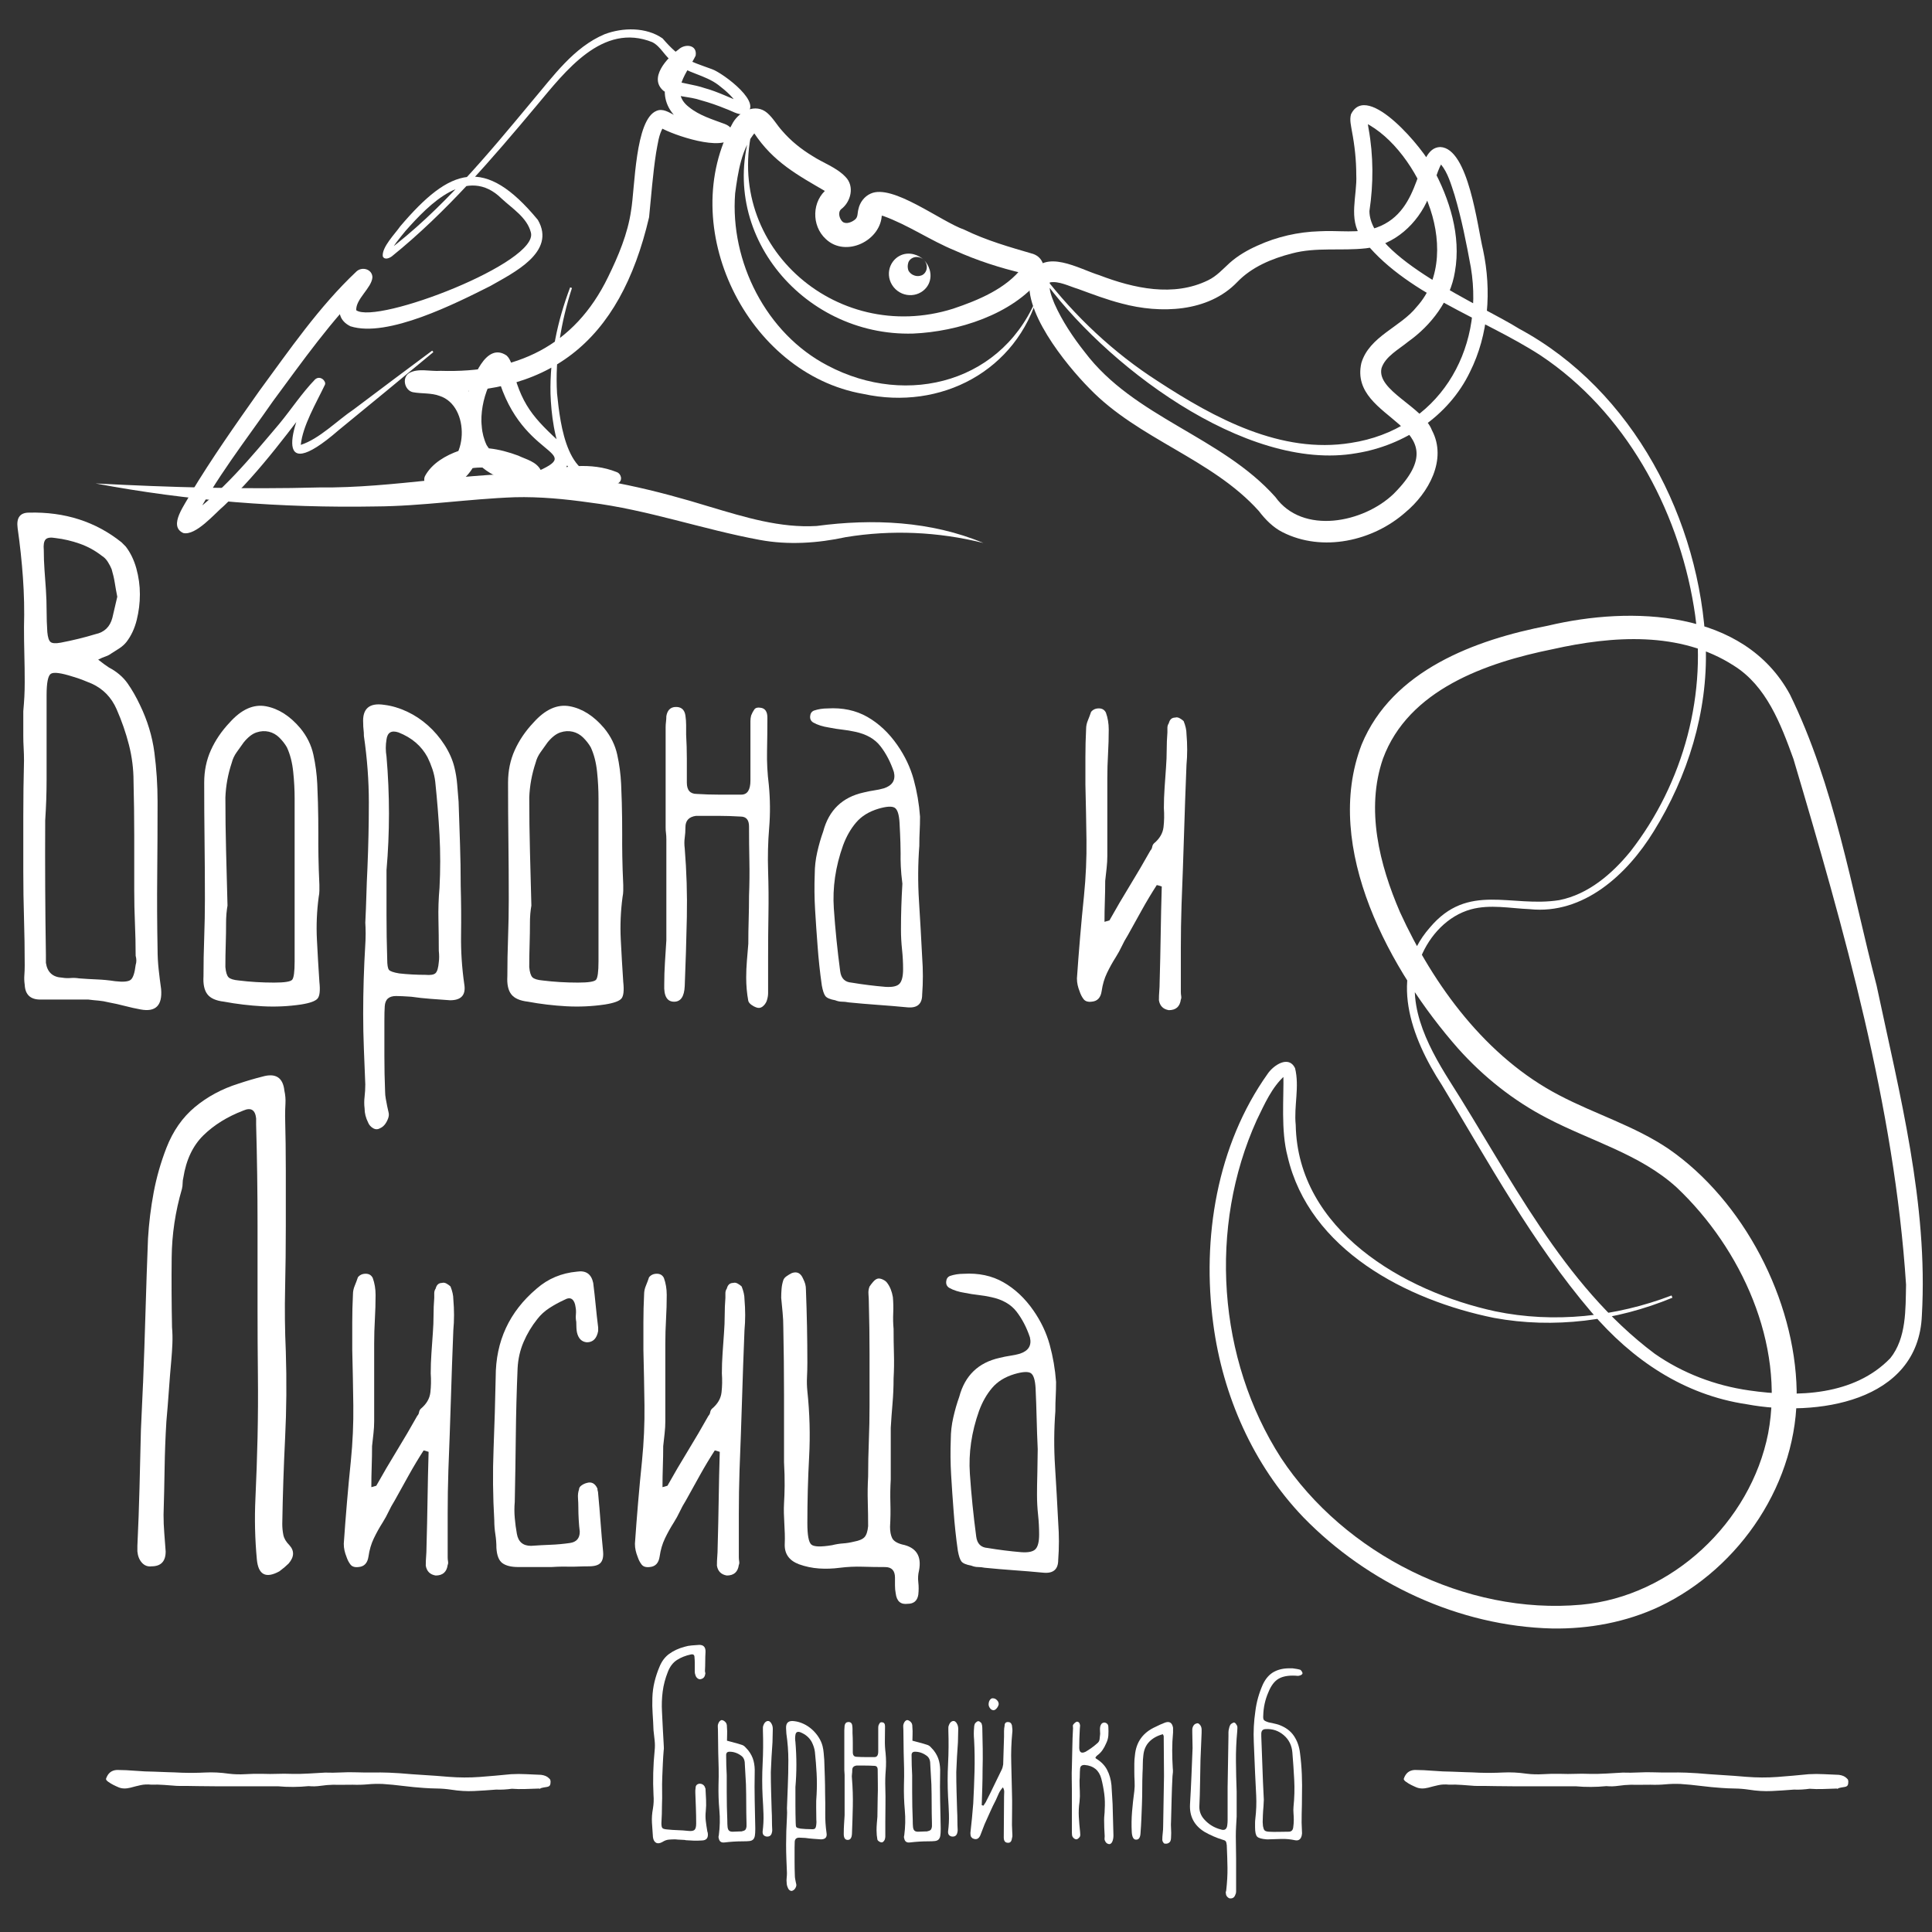
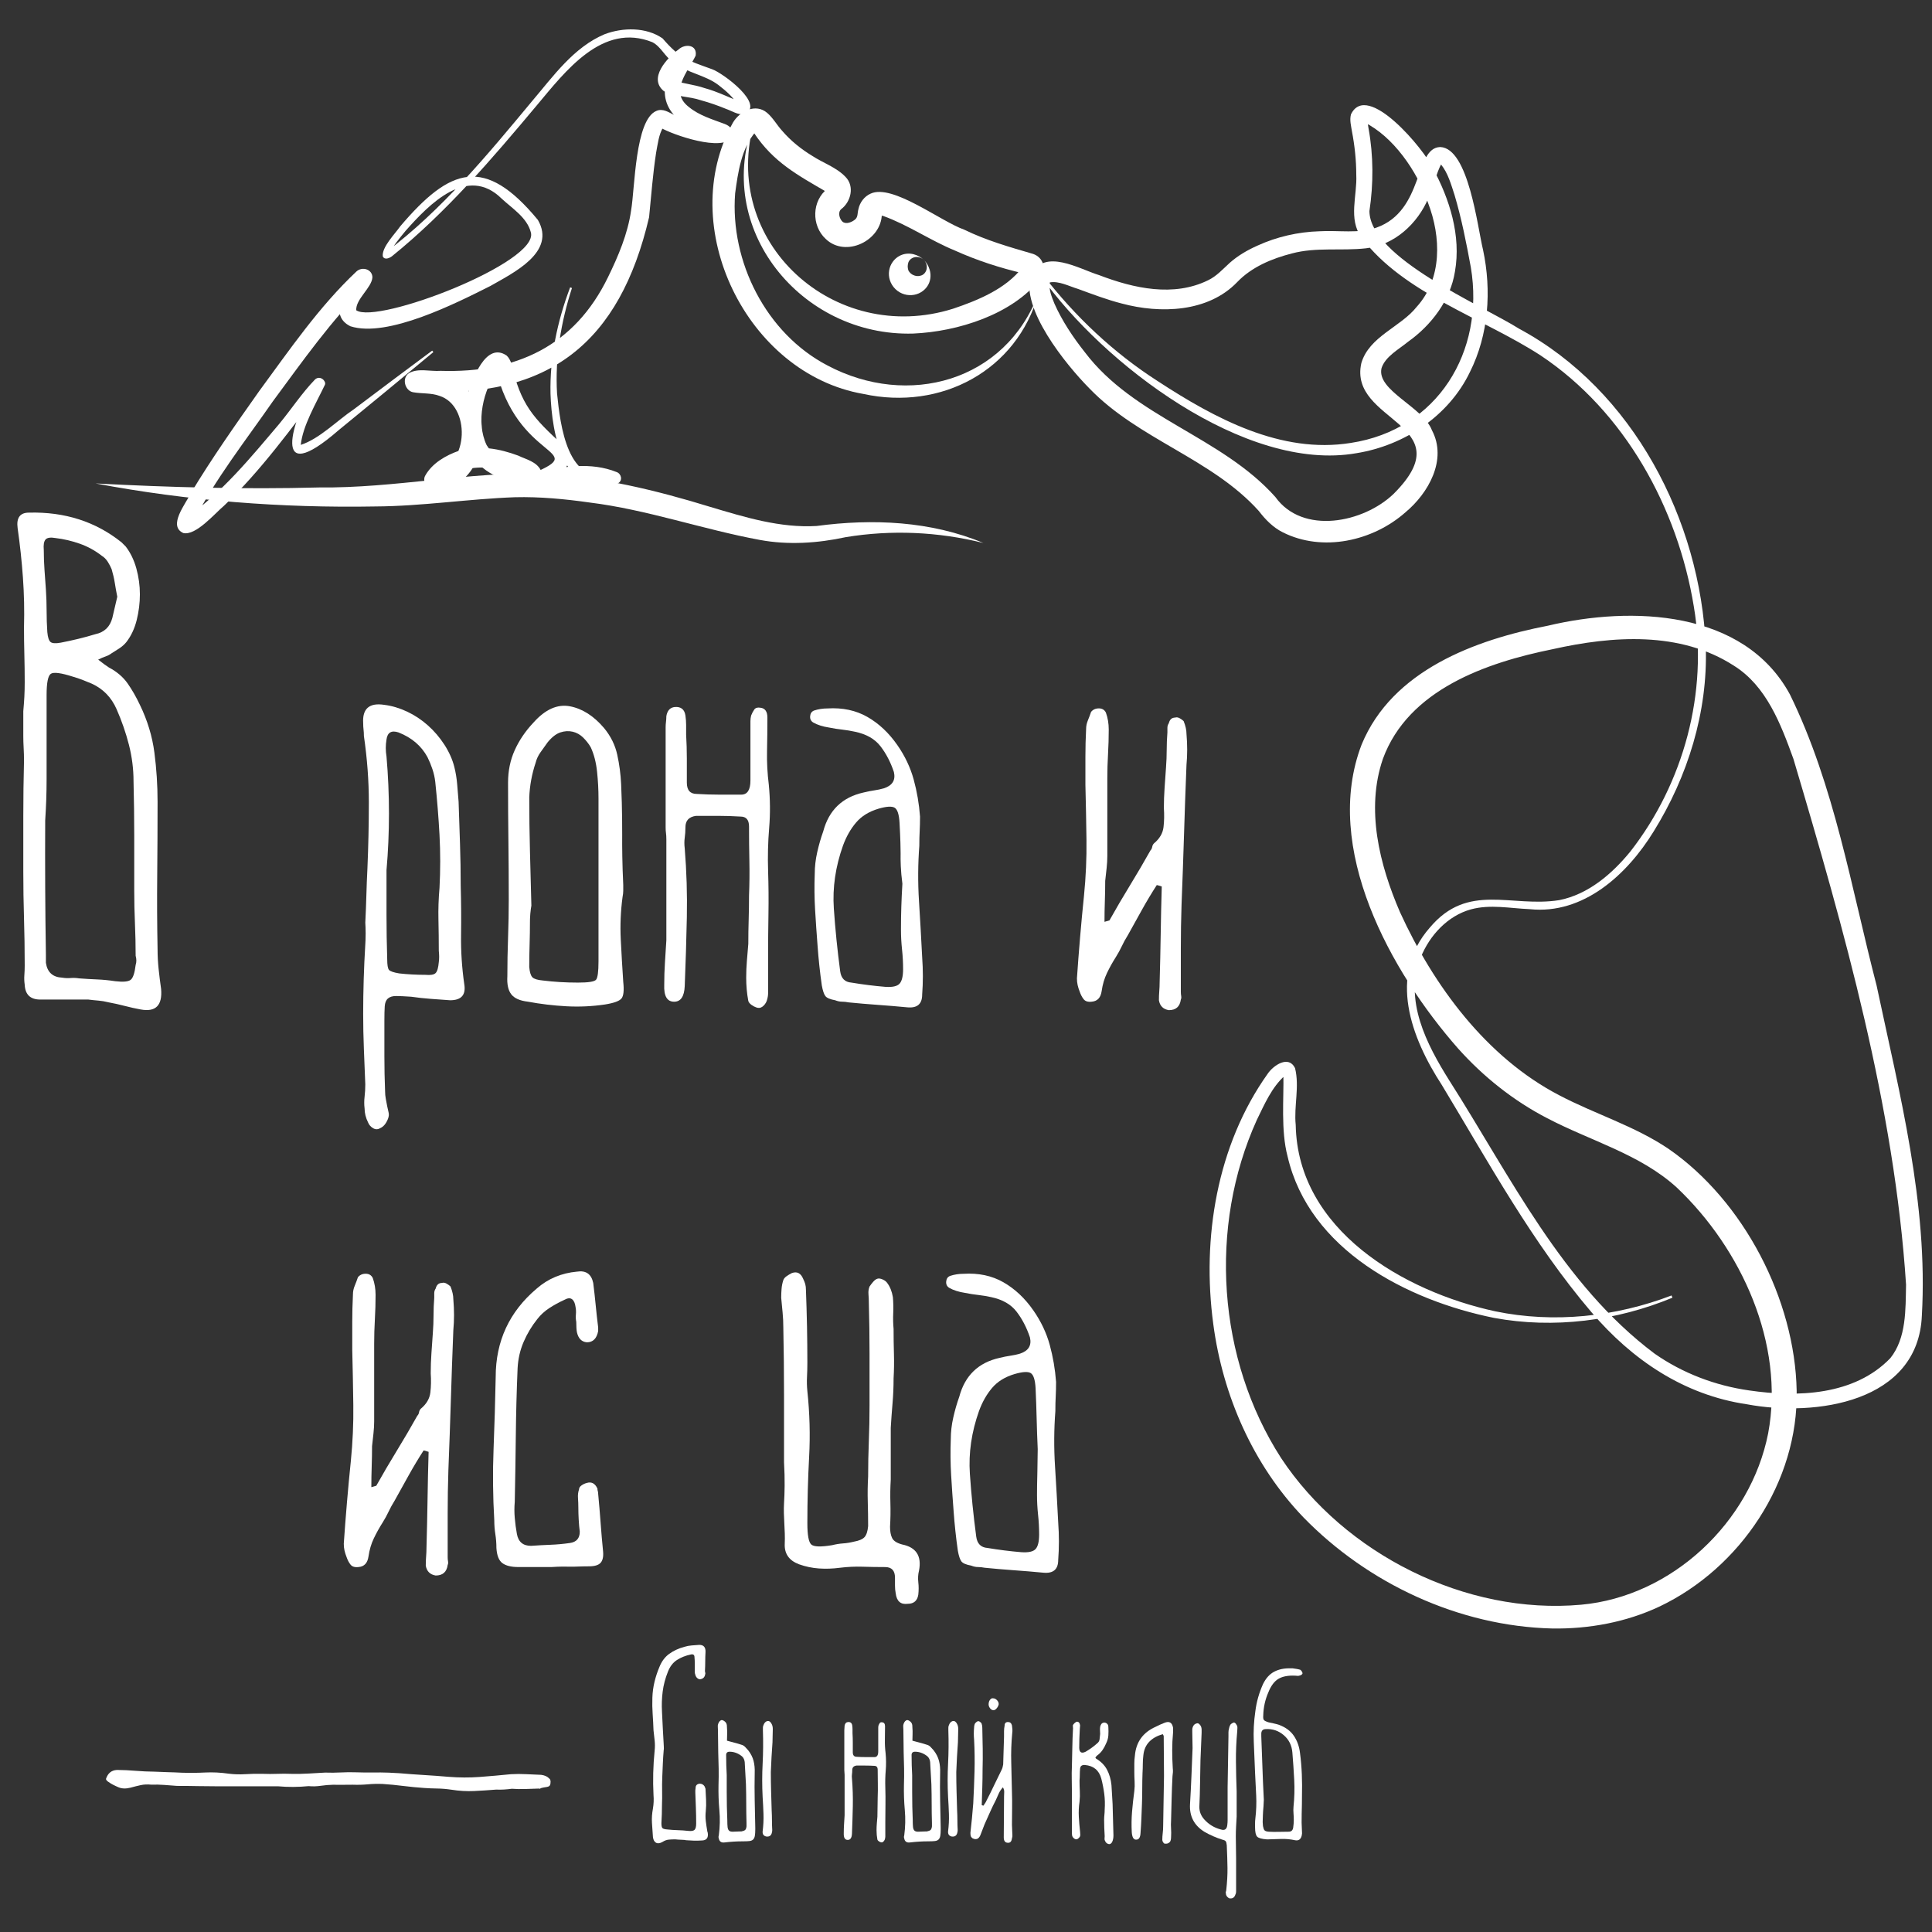
<svg xmlns="http://www.w3.org/2000/svg" id="_Логотип" data-name="Логотип" version="1.1" viewBox="0 0 2000 2000">
  <rect x="0" y="0" width="2000" height="2000" fill="#333333" stroke="none" />
  <defs>
    <style> .st0 { fill: #fff; } </style>
  </defs>
  <g id="_Ворона_x5F_и_x5F_лисица" data-name="Ворона_x5F_и_x5F_лисица">
    <path class="st0" d="M101.66,682.86c2.43,1.95,4.5,3.54,6.22,4.76,1.7,1.22,3.29,2.32,4.76,3.29,8.29,4.39,14.75,9.88,19.39,16.46,4.63,6.58,8.89,14.03,12.8,22.31,7.8,16.09,12.8,32.55,15,49.38,2.19,16.83,3.29,33.78,3.29,50.84,0,25.86-.13,51.34-.37,76.45-.25,25.12-.13,50.6.37,76.45,0,6.84.37,13.66,1.1,20.48.73,6.84,1.58,13.66,2.56,20.48,1.46,17.07-5.61,24.14-21.22,21.22-5.37-.98-10.86-2.19-16.46-3.66-5.61-1.46-11.1-2.69-16.46-3.66-3.91-.97-7.44-1.58-10.61-1.83-3.18-.24-6.71-.61-10.61-1.1h-49.75c-10.24,0-15.61-5.12-16.09-15.36-.49-3.41-.62-6.7-.37-9.88.24-3.17.37-6.46.37-9.88,0-16.57-.25-32.92-.73-49.01-.49-16.09-.73-32.19-.73-48.28v-57.43c0-19.26.24-38.41.73-57.43,0-4.39-.13-8.78-.37-13.17-.25-4.39-.37-8.53-.37-12.44v-25.6c.48-5.36.85-10.36,1.1-15,.24-4.63.37-9.62.37-15,0-9.75-.13-19.26-.37-28.53-.25-9.26-.37-18.77-.37-28.53.48-17.07.11-34.13-1.1-51.21-1.22-17.07-3.05-34.13-5.49-51.21-1.46-10.72,2.43-16.09,11.71-16.09,37.06-.97,69.01,9.27,95.84,30.73.97.98,1.7,1.71,2.19,2.19.48.49,1.21,1.22,2.19,2.19,4.87,6.34,8.53,13.9,10.97,22.68,2.43,8.78,3.66,17.68,3.66,26.7s-1.1,17.92-3.29,26.7c-2.19,8.78-5.74,16.35-10.61,22.68-1.95,2.45-4.39,4.64-7.32,6.58-2.93,1.95-5.61,3.66-8.05,5.12-1.95,1.46-4.02,2.56-6.22,3.29s-4.76,1.83-7.68,3.29ZM121.41,617.75c-.98-4.87-1.83-9.62-2.56-14.27-.73-4.63-1.83-9.38-3.29-14.27-.98-2.43-2.32-5-4.02-7.68-1.71-2.67-3.78-4.76-6.22-6.22-6.84-5.36-14.39-9.51-22.68-12.44-8.3-2.93-16.59-4.87-24.87-5.85-5.37-.97-8.9-.48-10.61,1.46-1.71,1.95-2.32,5.61-1.83,10.97,0,6.84.24,13.66.73,20.48.48,6.84.97,13.66,1.46,20.48.48,7.32.73,14.63.73,21.95s.24,14.63.73,21.95c.48,5.37,1.58,8.78,3.29,10.24,1.7,1.46,5.24,1.71,10.61.73,12.68-2.43,24.62-5.36,35.85-8.78,9.26-1.94,15.11-7.56,17.56-16.83.97-3.9,1.83-7.56,2.56-10.97.73-3.41,1.58-7.06,2.56-10.97ZM46.79,849.66c-.12,22.95-.12,46.12,0,69.5.12,23.38.37,46.55.73,69.5v8.05c1.46,9.76,7.06,14.88,16.83,15.36,2.93.49,5.85.62,8.78.37,2.93-.24,5.85-.11,8.78.37,6.33.49,12.55.86,18.65,1.1,6.09.25,12.31.86,18.65,1.83,8.29.98,13.65.49,16.09-1.46,2.43-1.94,4.14-7.06,5.12-15.36.97-2.93.97-6.09,0-9.51,0-11.21-.25-22.43-.73-33.65-.49-11.21-.73-22.43-.73-33.65v-56.7c0-18.77-.25-37.68-.73-56.7,0-12.68-1.59-25.24-4.76-37.68-3.18-12.44-7.44-24.75-12.8-36.94-5.37-12.19-13.9-20.96-25.6-26.34-3.42-1.46-6.71-2.8-9.88-4.02-3.18-1.21-6.47-2.31-9.88-3.29-12.2-3.9-19.75-4.87-22.68-2.93-2.93,1.95-4.39,9.27-4.39,21.95v87.06c0,7.32-.13,14.52-.37,21.58-.25,7.08-.62,14.27-1.1,21.58Z" />
-     <path class="st0" d="M330.63,916.23v5.85c0,1.95-.25,4.15-.73,6.58-1.95,14.63-2.56,29.26-1.83,43.89.73,14.63,1.58,29.26,2.56,43.89.97,8.78.37,14.52-1.83,17.19-2.19,2.69-7.93,4.76-17.19,6.22-13.17,1.94-26.46,2.56-39.87,1.83-13.42-.73-26.7-2.32-39.87-4.76-8.3-.97-14.03-3.53-17.19-7.68-3.18-4.14-4.52-10.36-4.02-18.65,0-13.17.24-26.45.73-39.87.48-13.41.73-26.7.73-39.87,0-20.48-.13-40.6-.37-60.35-.25-19.75-.37-39.87-.37-60.35,0-12.19,2.31-23.41,6.95-33.65,4.63-10.24,11.09-19.75,19.39-28.53,12.19-13.65,24.75-19.26,37.68-16.83,12.92,2.45,24.75,10,35.48,22.68,6.82,8.3,11.34,17.44,13.53,27.43,2.19,10,3.53,20.12,4.02,30.36,1.25,25.95,1.1,52.31,1.1,52.31-.09,12.59.05,30.43,1.1,52.31ZM235.52,937.45c-.34,1.92-.79,4.84-1.1,8.41-.35,4.09-.37,7.16-.37,8.41,0,7.81-.13,15.61-.37,23.41-.25,7.81-.37,15.61-.37,23.41.48,5.37,1.58,8.9,3.29,10.61,1.7,1.71,5.24,2.81,10.61,3.29,11.71,1.46,23.89,2.19,36.58,2.19,10.72,0,16.94-.97,18.65-2.93,1.7-1.94,2.56-8.29,2.56-19.02v-168.63c0-9.02-.49-18.16-1.46-27.43-.98-9.75-3.18-18.29-6.58-25.6-1.95-3.41-4.52-6.7-7.68-9.88-3.18-3.17-6.84-5.24-10.97-6.22-4.15-.97-8.41-.73-12.8.73s-8.78,4.88-13.17,10.24c-2.45,3.42-4.88,6.84-7.32,10.24-2.45,3.42-4.15,7.08-5.12,10.97-3.91,11.71-6.1,23.66-6.58,35.85,0,18.54.24,37.2.73,55.96.48,18.78.97,37.44,1.46,55.96Z" />
    <path class="st0" d="M378.17,955c.48-9.75.85-19.14,1.1-28.17.24-9.02.61-18.4,1.1-28.17.97-22.92,1.46-45.6,1.46-68.04s-1.71-45.36-5.12-68.77c0-2.43-.13-4.63-.37-6.58-.25-1.94-.37-4.14-.37-6.58-.98-15.11,6.33-21.46,21.95-19.02,7.8.98,15.6,3.29,23.41,6.95,7.8,3.66,15,8.41,21.58,14.27s12.31,12.56,17.19,20.12c4.87,7.57,8.29,15.25,10.24,23.04,1.46,5.85,2.43,11.83,2.93,17.92.48,6.1.97,12.07,1.46,17.92.48,14.63.97,29.15,1.46,43.53.48,14.39.73,28.9.73,43.53.48,17.08.61,34.02.37,50.84-.25,16.83.85,33.78,3.29,50.84,1.94,11.23-2.93,16.83-14.63,16.83-6.84-.48-13.53-.97-20.12-1.46-6.58-.48-13.29-1.21-20.12-2.19-6.84-.48-12.07-.73-15.73-.73s-6.47.86-8.41,2.56c-1.95,1.71-3.05,4.39-3.29,8.05-.25,3.66-.37,8.65-.37,15v36.58c0,12.19.24,24.38.73,36.58,0,2.43.24,5,.73,7.68.48,2.67.97,5.24,1.46,7.68.48,2.43.97,4.63,1.46,6.58.48,1.94.24,4.14-.73,6.58-1.95,4.87-4.64,8.05-8.05,9.51-2.45,1.46-4.88,1.46-7.32,0-2.45-1.46-4.15-3.42-5.12-5.85-2.45-4.88-3.66-9.76-3.66-14.63-.49-3.91-.49-7.93,0-12.07.48-4.15.73-8.41.73-12.8-.49-12.2-.98-24.39-1.46-36.58-.49-12.2-.73-24.39-.73-36.58,0-23.41.73-47.3,2.19-71.69.08-1.36.37-5.61.37-11.34,0-4.74-.19-8.65-.37-11.34ZM400.11,900.87v46.09c0,15.12.24,30.49.73,46.09,0,5.85.61,9.51,1.83,10.97,1.21,1.46,4.76,2.69,10.61,3.66,4.39.49,8.89.86,13.53,1.1,4.63.25,9.14.37,13.53.37,5.36.49,8.89-.11,10.61-1.83,1.7-1.7,2.8-5.49,3.29-11.34.48-3.41.48-7.32,0-11.71,0-10.72-.13-21.45-.37-32.19-.25-10.72.11-21.7,1.1-32.92.97-18.53.97-36.82,0-54.87-.98-18.04-2.45-36.33-4.39-54.87-.49-4.39-1.46-8.78-2.93-13.17s-3.18-8.53-5.12-12.44c-6.34-11.71-16.35-20.23-29.99-25.6-7.32-2.43-11.47,0-12.44,7.32-.98,5.85-.98,11.71,0,17.56,3.41,39.5,3.41,78.77,0,117.78Z" />
    <path class="st0" d="M645.18,916.23v5.85c0,1.95-.25,4.15-.73,6.58-1.95,14.63-2.56,29.26-1.83,43.89.73,14.63,1.58,29.26,2.56,43.89.97,8.78.37,14.52-1.83,17.19-2.19,2.69-7.93,4.76-17.19,6.22-13.17,1.94-26.46,2.56-39.87,1.83-13.42-.73-26.7-2.32-39.87-4.76-8.3-.97-14.03-3.53-17.19-7.68-3.18-4.14-4.52-10.36-4.02-18.65,0-13.17.24-26.45.73-39.87.48-13.41.73-26.7.73-39.87,0-20.48-.13-40.6-.37-60.35-.25-19.75-.37-39.87-.37-60.35,0-12.19,2.31-23.41,6.95-33.65,4.63-10.24,11.09-19.75,19.39-28.53,12.19-13.65,24.75-19.26,37.68-16.83,12.92,2.45,24.75,10,35.48,22.68,6.82,8.3,11.34,17.44,13.53,27.43,2.19,10,3.53,20.12,4.02,30.36,1.25,25.95,1.1,52.31,1.1,52.31-.09,12.59.05,30.43,1.1,52.31ZM550.08,937.45c-.34,1.92-.79,4.84-1.1,8.41-.35,4.09-.37,7.16-.37,8.41,0,7.81-.13,15.61-.37,23.41-.25,7.81-.37,15.61-.37,23.41.48,5.37,1.58,8.9,3.29,10.61,1.7,1.71,5.24,2.81,10.61,3.29,11.71,1.46,23.89,2.19,36.58,2.19,10.72,0,16.94-.97,18.65-2.93,1.7-1.94,2.56-8.29,2.56-19.02v-168.63c0-9.02-.49-18.16-1.46-27.43-.98-9.75-3.18-18.29-6.58-25.6-1.95-3.41-4.52-6.7-7.68-9.88-3.18-3.17-6.84-5.24-10.97-6.22-4.15-.97-8.41-.73-12.8.73s-8.78,4.88-13.17,10.24c-2.45,3.42-4.88,6.84-7.32,10.24-2.45,3.42-4.15,7.08-5.12,10.97-3.91,11.71-6.1,23.66-6.58,35.85,0,18.54.24,37.2.73,55.96.48,18.78.97,37.44,1.46,55.96Z" />
    <path class="st0" d="M689.8,868.68c0-2.43-.13-4.5-.37-6.22-.25-1.7-.37-3.77-.37-6.22v-103.15c0-1.94.11-3.9.37-5.85.24-1.94.37-3.9.37-5.85.97-5.85,3.9-9.02,8.78-9.51,6.33-.48,9.99,2.45,10.97,8.78.48,3.42.73,6.71.73,9.88v9.88c.48,8.3.73,16.59.73,24.87v24.87c0,7.81,3.41,11.71,10.24,11.71,7.8.49,15.48.73,23.04.73h23.04c6.33,0,9.51-4.87,9.51-14.63v-61.45c0-1.94.24-3.9.73-5.85.97-2.43,2.07-4.5,3.29-6.22,1.21-1.7,3.29-2.31,6.22-1.83,4.87.49,7.32,3.91,7.32,10.24,0,11.71-.13,23.3-.37,34.75-.25,11.47.37,23.04,1.83,34.75,1.46,15.12,1.58,29.99.37,44.63-1.22,14.63-1.59,29.51-1.1,44.63.48,14.63.61,29.39.37,44.26-.25,14.88-.37,29.88-.37,44.99v37.31c0,2.45-.49,5.12-1.46,8.05-.98,2.43-2.45,4.39-4.39,5.85-1.95,1.46-4.15,1.7-6.58.73-1.46-.49-3.05-1.35-4.76-2.56-1.71-1.22-2.81-2.56-3.29-4.02-1.46-7.8-2.19-15.84-2.19-24.14,0-5.85.24-11.71.73-17.56.48-5.85.97-11.71,1.46-17.56,0-8.29.11-16.57.37-24.87.24-8.29.37-16.57.37-24.87.48-12.19.61-24.14.37-35.85-.25-11.71-.37-23.65-.37-35.85,0-6.82-2.93-10.24-8.78-10.24-7.81-.48-15.49-.73-23.04-.73h-23.04c-7.32.98-10.97,4.88-10.97,11.71,0,3.91-.25,7.57-.73,10.97-.49,3.42-.49,7.08,0,10.97,1.94,23.9,2.67,47.68,2.19,71.33-.49,23.66-1.22,47.44-2.19,71.33-.49,10.73-4.15,16.09-10.97,16.09-7.32,0-10.73-5.85-10.24-17.56,0-7.8.24-15.48.73-23.04.48-7.56.97-15.24,1.46-23.04v-104.61Z" />
    <path class="st0" d="M951.7,875.26c-1.46,19.02-1.59,38.17-.37,57.43,1.21,19.27,2.31,38.66,3.29,58.16.97,13.17.97,26.1,0,38.77,0,9.75-5.12,14.14-15.36,13.17-10.24-.98-20.48-1.83-30.73-2.56-10.24-.73-20.24-1.59-29.99-2.56-2.45-.49-4.76-.73-6.95-.73s-4.52-.48-6.95-1.46c-5.37-.97-8.78-2.43-10.24-4.39-1.46-1.94-2.69-5.6-3.66-10.97-.98-6.82-1.83-13.65-2.56-20.48-.73-6.82-1.35-13.65-1.83-20.48-.98-12.68-1.83-25.11-2.56-37.31-.73-12.19-.86-24.62-.37-37.31,0-7.32.85-14.75,2.56-22.31,1.7-7.56,3.77-14.75,6.22-21.58,5.85-21.95,19.75-35.36,41.7-40.24,3.9-.97,7.56-1.7,10.97-2.19,3.41-.48,6.82-1.21,10.24-2.19,8.78-2.93,12.19-8.53,10.24-16.83-3.42-10.24-8.05-19.14-13.9-26.7-5.85-7.56-14.63-12.55-26.34-15-4.39-.97-8.78-1.7-13.17-2.19-4.39-.48-9.03-1.21-13.9-2.19-6.34-.97-11.71-2.67-16.09-5.12-2.45-1.46-3.54-3.66-3.29-6.58.24-2.93,1.58-4.87,4.02-5.85,4.39-1.46,9.02-2.19,13.9-2.19,15.6-.97,29.38,1.95,41.33,8.78,11.95,6.84,22.31,16.59,31.09,29.26,7.8,11.22,13.41,23.04,16.83,35.48,3.41,12.44,5.6,25.24,6.58,38.41,0,5.37-.13,10.37-.37,15-.25,4.64-.37,9.64-.37,15ZM934.14,914.77c-1.76-13.16-1.98-23.91-1.83-31.46.05-2.71-.2-15.38-1.1-31.46-.49-8.78-2.19-14.01-5.12-15.73-2.93-1.7-8.54-1.34-16.83,1.1-9.76,2.93-17.44,7.68-23.04,14.27-5.61,6.58-10.13,14.52-13.53,23.78-7.81,21.95-10.97,43.65-9.51,65.11,1.46,21.47,3.66,43.16,6.58,65.11.97,7.32,4.87,11.23,11.71,11.71,5.85.98,11.71,1.83,17.56,2.56,5.85.73,11.71,1.35,17.56,1.83,7.32.49,12.19-.61,14.63-3.29,2.43-2.67,3.66-7.68,3.66-15,0-6.82-.37-13.65-1.1-20.48-.73-6.82-1.1-13.65-1.1-20.48,0-8.29.11-16.21.37-23.78.24-7.56.61-15.48,1.1-23.78Z" />
    <path class="st0" d="M1197.49,916.23c-5.37,8.3-10.49,16.83-15.36,25.6-4.88,8.78-9.76,17.56-14.63,26.34-2.45,3.91-4.52,7.68-6.22,11.34-1.71,3.66-3.78,7.44-6.22,11.34-3.42,5.37-6.47,10.86-9.14,16.46-2.69,5.61-4.52,11.83-5.49,18.65-.98,6.84-4.39,10.49-10.24,10.97-3.91.48-6.71-.37-8.41-2.56-1.71-2.19-3.05-4.76-4.02-7.68-.98-2.43-1.71-4.76-2.19-6.95-.49-2.19-.73-4.5-.73-6.95.97-14.14,2.07-28.41,3.29-42.8,1.21-14.38,2.56-28.65,4.02-42.8,1.94-19.5,2.8-38.77,2.56-57.79-.25-19.02-.62-38.04-1.1-57.06v-28.9c0-9.51.24-19.14.73-28.9,0-2.93.61-5.85,1.83-8.78,1.21-2.93,2.31-5.85,3.29-8.78,1.94-2.43,4.63-3.66,8.05-3.66s5.85,1.46,7.32,4.39c1.94,5.37,2.93,11.22,2.93,17.56,0,8.3-.25,16.71-.73,25.24-.49,8.54-.73,16.95-.73,25.24v80.47c0,3.91-.25,8.05-.73,12.44-.49,4.39-.98,8.78-1.46,13.17,0,6.84-.13,13.79-.37,20.85-.25,7.08-.37,14.27-.37,21.58l5.12-1.46c6.82-12.19,13.9-24.26,21.22-36.21,7.32-11.95,14.38-24.02,21.22-36.21.97-.97,1.58-2.19,1.83-3.66.24-1.46.85-2.67,1.83-3.66,5.85-4.87,9.14-10.48,9.88-16.83.73-6.33.85-12.92.37-19.75,0-6.82.24-13.77.73-20.85.48-7.06.97-14.01,1.46-20.85.48-6.33.73-12.44.73-18.29s.24-11.95.73-18.29v-4.76c0-1.7.48-3.29,1.46-4.76.97-3.9,3.17-5.85,6.58-5.85,1.46-.48,3.04-.24,4.76.73,1.7.98,3.04,1.95,4.02,2.93,1.94,4.88,2.93,9.27,2.93,13.17.97,11.22.97,21.95,0,32.19-.98,24.39-1.83,48.53-2.56,72.43-.73,23.9-1.59,48.04-2.56,72.43-.49,15.12-.73,30.12-.73,44.99v44.99c0,1.46.11,2.93.37,4.39.24,1.46.11,2.69-.37,3.66-.98,7.32-5.12,10.97-12.44,10.97-5.85-.98-9.27-4.39-10.24-10.24,0-3.41.11-6.58.37-9.51.24-2.93.37-5.85.37-8.78.48-17.07.85-33.77,1.1-50.11.24-16.33.61-32.79,1.1-49.38-2.93-.97-4.64-1.46-5.12-1.46Z" />
-     <path class="st0" d="M148.1,1431.98c.97-24.87,1.83-49.86,2.56-74.99.73-25.11,1.58-50.11,2.56-74.99.97-16.09,2.93-31.94,5.85-47.55,2.93-15.6,7.32-30.97,13.17-46.09,6.82-17.56,16.7-31.7,29.63-42.43,12.92-10.72,27.91-18.77,44.99-24.14,4.39-1.46,8.65-2.8,12.8-4.02,4.14-1.21,8.16-2.31,12.07-3.29,13.65-3.9,21.22.98,22.68,14.63.97,4.39,1.34,8.78,1.1,13.17-.25,4.39-.37,8.78-.37,13.17.48,19.02.73,38.04.73,57.06v56.33c0,21.95-.25,43.65-.73,65.11-.49,21.47-.25,43.16.73,65.11.97,30.25.73,60.11-.73,89.62-1.46,29.51-2.45,59.14-2.93,88.89,0,3.91.37,7.68,1.1,11.34.73,3.66,2.8,7.2,6.22,10.61,5.36,5.85,5.12,12.2-.73,19.02-2.45,2.45-5.61,5.12-9.51,8.05-14.15,7.8-21.95,3.66-23.41-12.44-1.95-20.96-2.45-41.94-1.46-62.91.97-20.96,1.7-41.94,2.19-62.91.48-21.95.61-43.89.37-65.84-.25-21.95-.37-44.13-.37-66.57v-87.79c0-17.07-.13-34.38-.37-51.94-.25-17.56-.62-34.86-1.1-51.94v-6.58c-.98-8.78-5.37-11.45-13.17-8.05-16.59,6.34-30.36,14.88-41.33,25.6-10.97,10.73-17.92,25.36-20.85,43.89-.49,1.95-.73,3.91-.73,5.85s-.25,3.91-.73,5.85c-6.84,23.41-10.37,47.07-10.61,70.96-.25,23.9-.13,48.04.37,72.43.48,5.37.61,10.97.37,16.83-.25,5.85-.62,11.47-1.1,16.83-.98,10.73-1.83,21.34-2.56,31.82-.73,10.49-1.59,21.1-2.56,31.82-.98,16.09-1.59,32.19-1.83,48.28-.25,16.09-.62,32.19-1.1,48.28,0,6.34.24,12.56.73,18.65.48,6.1.97,12.56,1.46,19.39,0,10.24-4.88,15.36-14.63,15.36-3.91.49-7.2-.73-9.88-3.66-2.69-2.93-4.28-6.82-4.76-11.71v-5.85c.97-20.48,1.7-40.48,2.19-59.99.48-19.5.97-39.5,1.46-59.99l2.19-48.28Z" />
    <path class="st0" d="M438.53,1501.48c-5.37,8.3-10.49,16.83-15.36,25.6-4.88,8.78-9.76,17.56-14.63,26.34-2.45,3.91-4.52,7.68-6.22,11.34-1.71,3.66-3.78,7.44-6.22,11.34-3.42,5.37-6.47,10.86-9.14,16.46-2.69,5.61-4.52,11.83-5.49,18.65-.98,6.84-4.39,10.49-10.24,10.97-3.91.48-6.71-.37-8.41-2.56-1.71-2.19-3.05-4.76-4.02-7.68-.98-2.43-1.71-4.76-2.19-6.95-.49-2.19-.73-4.5-.73-6.95.97-14.14,2.07-28.41,3.29-42.8,1.21-14.38,2.56-28.65,4.02-42.8,1.94-19.5,2.8-38.77,2.56-57.79-.25-19.02-.62-38.04-1.1-57.06v-28.9c0-9.51.24-19.14.73-28.9,0-2.93.61-5.85,1.83-8.78,1.21-2.93,2.31-5.85,3.29-8.78,1.94-2.43,4.63-3.66,8.05-3.66s5.85,1.46,7.32,4.39c1.94,5.37,2.93,11.22,2.93,17.56,0,8.3-.25,16.71-.73,25.24-.49,8.54-.73,16.95-.73,25.24v80.47c0,3.91-.25,8.05-.73,12.44-.49,4.39-.98,8.78-1.46,13.17,0,6.84-.13,13.79-.37,20.85-.25,7.08-.37,14.27-.37,21.58l5.12-1.46c6.82-12.19,13.9-24.26,21.22-36.21,7.32-11.95,14.38-24.02,21.22-36.21.97-.97,1.58-2.19,1.83-3.66.24-1.46.85-2.67,1.83-3.66,5.85-4.87,9.14-10.48,9.88-16.83.73-6.33.85-12.92.37-19.75,0-6.82.24-13.77.73-20.85.48-7.06.97-14.01,1.46-20.85.48-6.33.73-12.44.73-18.29s.24-11.95.73-18.29v-4.76c0-1.7.48-3.29,1.46-4.76.97-3.9,3.17-5.85,6.58-5.85,1.46-.48,3.04-.24,4.76.73,1.7.98,3.04,1.95,4.02,2.93,1.94,4.88,2.93,9.27,2.93,13.17.97,11.22.97,21.95,0,32.19-.98,24.39-1.83,48.54-2.56,72.43-.73,23.9-1.59,48.04-2.56,72.43-.49,15.12-.73,30.12-.73,44.99v44.99c0,1.46.11,2.93.37,4.39.24,1.46.11,2.69-.37,3.66-.98,7.32-5.12,10.97-12.44,10.97-5.85-.98-9.27-4.39-10.24-10.24,0-3.41.11-6.58.37-9.51.24-2.93.37-5.85.37-8.78.48-17.07.85-33.77,1.1-50.11.24-16.33.61-32.79,1.1-49.38-2.93-.97-4.64-1.46-5.12-1.46Z" />
    <path class="st0" d="M570.94,1622.19h-34.38c-7.32,0-12.8-1.34-16.46-4.02-3.66-2.67-5.74-7.92-6.22-15.73,0-4.87-.37-9.62-1.1-14.27-.73-4.63-1.1-9.38-1.1-14.27-1.46-24.87-1.71-49.62-.73-74.25.97-24.62,1.7-49.38,2.19-74.25,0-37.06,14.14-67.54,42.43-91.45,11.71-10.24,25.6-16.09,41.7-17.56,9.26-1.46,14.87,2.45,16.83,11.71.97,7.81,1.83,15.49,2.56,23.04.73,7.57,1.58,15.25,2.56,23.04v3.66c-1.46,7.81-5.37,11.71-11.71,11.71-5.37-.48-8.78-3.9-10.24-10.24-.49-2.43-.73-6.09-.73-10.97-.49-2.43-.62-5-.37-7.68.24-2.67.11-5.24-.37-7.68-.49-3.9-1.71-6.58-3.66-8.05-1.95-1.46-4.64-1.21-8.05.73-5.37,2.45-10.49,5.25-15.36,8.41-4.88,3.18-9.03,6.95-12.44,11.34-5.85,7.32-10.61,15.25-14.27,23.78-3.66,8.54-5.74,17.68-6.22,27.43-.98,23.41-1.59,46.45-1.83,69.13-.25,22.68-.62,45.72-1.1,69.13-.49,5.37-.49,10.86,0,16.46.48,5.61,1.21,11.1,2.19,16.46,1.46,8.3,6.33,12.44,14.63,12.44,6.82-.48,13.53-.85,20.12-1.1,6.58-.24,13.28-.85,20.12-1.83,6.82-.97,10.24-4.87,10.24-11.71-.49-3.9-.86-8.05-1.1-12.44-.25-4.39-.37-8.53-.37-12.44,0-3.41-.13-6.7-.37-9.88-.25-3.17.11-6.22,1.1-9.14,0-1.46.85-2.8,2.56-4.02,1.7-1.21,3.53-2.07,5.49-2.56,4.87-1.46,8.53.49,10.97,5.85,0,.98.11,1.83.37,2.56.24.73.37,1.59.37,2.56.97,10.24,1.83,20.37,2.56,30.36.73,10,1.58,19.88,2.56,29.63.48,5.37-.37,9.27-2.56,11.71-2.19,2.45-6.22,3.66-12.07,3.66-8.5,0-14.79.49-19.02.37-4.68-.14-11.44-.18-19.75.37Z" />
-     <path class="st0" d="M739.93,1501.48c-5.37,8.3-10.49,16.83-15.36,25.6-4.88,8.78-9.76,17.56-14.63,26.34-2.45,3.91-4.52,7.68-6.22,11.34-1.71,3.66-3.78,7.44-6.22,11.34-3.42,5.37-6.47,10.86-9.14,16.46-2.69,5.61-4.52,11.83-5.49,18.65-.98,6.84-4.39,10.49-10.24,10.97-3.91.48-6.71-.37-8.41-2.56-1.71-2.19-3.05-4.76-4.02-7.68-.98-2.43-1.71-4.76-2.19-6.95-.49-2.19-.73-4.5-.73-6.95.97-14.14,2.07-28.41,3.29-42.8,1.21-14.38,2.56-28.65,4.02-42.8,1.94-19.5,2.8-38.77,2.56-57.79-.25-19.02-.62-38.04-1.1-57.06v-28.9c0-9.51.24-19.14.73-28.9,0-2.93.61-5.85,1.83-8.78,1.21-2.93,2.31-5.85,3.29-8.78,1.94-2.43,4.63-3.66,8.05-3.66s5.85,1.46,7.32,4.39c1.94,5.37,2.93,11.22,2.93,17.56,0,8.3-.25,16.71-.73,25.24-.49,8.54-.73,16.95-.73,25.24v80.47c0,3.91-.25,8.05-.73,12.44-.49,4.39-.98,8.78-1.46,13.17,0,6.84-.13,13.79-.37,20.85-.25,7.08-.37,14.27-.37,21.58l5.12-1.46c6.82-12.19,13.9-24.26,21.22-36.21,7.32-11.95,14.38-24.02,21.22-36.21.97-.97,1.58-2.19,1.83-3.66.24-1.46.85-2.67,1.83-3.66,5.85-4.87,9.14-10.48,9.88-16.83.73-6.33.85-12.92.37-19.75,0-6.82.24-13.77.73-20.85.48-7.06.97-14.01,1.46-20.85.48-6.33.73-12.44.73-18.29s.24-11.95.73-18.29v-4.76c0-1.7.48-3.29,1.46-4.76.97-3.9,3.17-5.85,6.58-5.85,1.46-.48,3.04-.24,4.76.73,1.7.98,3.04,1.95,4.02,2.93,1.94,4.88,2.93,9.27,2.93,13.17.97,11.22.97,21.95,0,32.19-.98,24.39-1.83,48.53-2.56,72.43-.73,23.9-1.59,48.04-2.56,72.43-.49,15.12-.73,30.12-.73,44.99v44.99c0,1.46.11,2.93.37,4.39.24,1.46.11,2.69-.37,3.66-.98,7.32-5.12,10.97-12.44,10.97-5.85-.98-9.27-4.39-10.24-10.24,0-3.41.11-6.58.37-9.51.24-2.93.37-5.85.37-8.78.48-17.07.85-33.77,1.1-50.11.24-16.33.61-32.79,1.1-49.38-2.93-.97-4.64-1.46-5.12-1.46Z" />
    <path class="st0" d="M811.62,1513.92v-69.86c0-23.16-.25-46.45-.73-69.86,0-5.36-.25-10.48-.73-15.36-.49-4.87-.98-9.99-1.46-15.36,0-2.93.11-5.97.37-9.14.24-3.17.85-6.22,1.83-9.14.48-1.46,1.58-2.8,3.29-4.02,1.7-1.21,3.53-2.31,5.49-3.29,5.36-1.94,9.26,0,11.71,5.85.97,1.95,1.7,3.78,2.19,5.49.48,1.71.73,3.78.73,6.22.48,12.69.85,25.24,1.1,37.68.24,12.44.37,25,.37,37.68,0,4.88-.13,9.76-.37,14.63-.25,4.88-.13,9.76.37,14.63,2.43,22.93,3.04,45.61,1.83,68.04-1.22,22.44-1.83,45.36-1.83,68.77,0,12.2,1.34,19.51,4.02,21.95,2.67,2.45,9.88,2.69,21.58.73,3.9-.97,7.68-1.58,11.34-1.83,3.66-.24,7.43-.85,11.34-1.83,5.36-.97,9.02-2.56,10.97-4.76,1.94-2.19,3.17-5.97,3.66-11.34,0-8.29-.13-16.7-.37-25.24-.25-8.53-.13-17.19.37-25.97,0-12.19.24-24.38.73-36.58.48-12.19.73-24.62.73-37.31v-53.04c0-17.8-.25-35.48-.73-53.04,0-2.93-.13-5.85-.37-8.78-.25-2.93.11-5.6,1.1-8.05.97-1.46,2.19-3.04,3.66-4.76,1.46-1.7,2.93-2.8,4.39-3.29,1.46-.48,3.29-.24,5.49.73,2.19.98,3.77,2.19,4.76,3.66,2.93,3.91,4.87,8.78,5.85,14.63.48,5.37.61,10.86.37,16.46-.25,5.61-.13,11.1.37,16.46,0,8.78.11,17.44.37,25.97.24,8.54.11,16.95-.37,25.24,0,8.78-.37,17.44-1.1,25.97-.73,8.54-1.35,16.95-1.83,25.24v53.4c-.49,8.3-.62,16.46-.37,24.51.24,8.05.11,16.22-.37,24.51,0,4.88.73,8.78,2.19,11.71s4.87,5.12,10.24,6.58c14.63,2.93,20.48,11.96,17.56,27.07-.98,3.9-1.22,7.92-.73,12.07.48,4.14.48,8.41,0,12.8-.98,6.33-4.64,9.51-10.97,9.51-7.32.97-11.47-2.69-12.44-10.97-.49-2.45-.73-5.12-.73-8.05v-8.05c0-7.32-3.42-10.97-10.24-10.97-7.81,0-15.61-.11-23.41-.37-7.81-.24-15.61.13-23.41,1.1-7.32.97-14.52,1.21-21.58.73-7.08-.49-14.03-1.94-20.85-4.39-10.24-3.9-15.12-10.97-14.63-21.22.67-14.01-1.58-28.07-.73-42.07.61-9.98,1.03-24.28,0-42.07Z" />
    <path class="st0" d="M1092.53,1460.52c-1.46,19.02-1.59,38.17-.37,57.43,1.21,19.27,2.31,38.66,3.29,58.16.97,13.17.97,26.1,0,38.77,0,9.75-5.12,14.14-15.36,13.17-10.24-.98-20.48-1.83-30.73-2.56-10.24-.73-20.24-1.59-29.99-2.56-2.45-.49-4.76-.73-6.95-.73s-4.52-.48-6.95-1.46c-5.37-.97-8.78-2.43-10.24-4.39-1.46-1.94-2.69-5.6-3.66-10.97-.98-6.82-1.83-13.65-2.56-20.48-.73-6.82-1.35-13.65-1.83-20.48-.98-12.68-1.83-25.11-2.56-37.31-.73-12.19-.86-24.62-.37-37.31,0-7.32.85-14.75,2.56-22.31,1.7-7.56,3.77-14.75,6.22-21.58,5.85-21.95,19.75-35.36,41.7-40.24,3.9-.97,7.56-1.7,10.97-2.19,3.41-.48,6.82-1.21,10.24-2.19,8.78-2.93,12.19-8.53,10.24-16.83-3.42-10.24-8.05-19.14-13.9-26.7-5.85-7.56-14.63-12.55-26.34-15-4.39-.97-8.78-1.7-13.17-2.19-4.39-.48-9.03-1.21-13.9-2.19-6.34-.97-11.71-2.67-16.09-5.12-2.45-1.46-3.54-3.66-3.29-6.58.24-2.93,1.58-4.87,4.02-5.85,4.39-1.46,9.02-2.19,13.9-2.19,15.6-.97,29.38,1.95,41.33,8.78,11.95,6.84,22.31,16.59,31.09,29.26,7.8,11.22,13.41,23.04,16.83,35.48,3.41,12.44,5.6,25.24,6.58,38.41,0,5.37-.13,10.37-.37,15-.25,4.64-.37,9.64-.37,15ZM1074.24,1500.02c-.49-10.72-.86-21.22-1.1-31.46-.25-10.24-.62-20.72-1.1-31.46-.49-8.78-2.19-14.01-5.12-15.73-2.93-1.7-8.54-1.34-16.83,1.1-9.76,2.93-17.44,7.68-23.04,14.27-5.61,6.58-10.13,14.52-13.53,23.78-7.81,21.95-10.97,43.65-9.51,65.11,1.46,21.47,3.66,43.16,6.58,65.11.97,7.32,4.87,11.22,11.71,11.71,5.85.98,11.71,1.83,17.56,2.56,5.85.73,11.71,1.35,17.56,1.83,7.32.49,12.19-.61,14.63-3.29,2.43-2.67,3.66-7.68,3.66-15,0-6.82-.37-13.65-1.1-20.48-.73-6.82-1.1-13.65-1.1-20.48,0-7.48.06-10.54.37-23.78.13-5.63.29-13.79.37-23.78Z" />
  </g>
-   <path class="st0" d="M1464.5,1832.24c6.41.05,12.86.35,19.35.89,6.48.54,12.93.83,19.35.89,4.96.26,9.67.44,14.12.54,4.45.09,9.15.27,14.12.54,8.41.26,16.53.19,24.36-.21,7.82-.4,16.01.01,24.57,1.24,5.52.68,11.21.83,17.07.48,5.86-.37,11.76-.48,17.69-.35,5.44.19,10.49.2,15.16.02,4.65-.19,9.7-.18,15.16.02,5.93.12,11.83,0,17.69-.35,5.86-.37,11.47-.68,16.86-.97,5.44.19,10.86.15,16.24-.14,5.37-.29,10.78-.34,16.24-.14,5.44.19,11,.25,16.66.17,5.65-.08,11.2-.03,16.66.17l11.17.6c8.48.73,16.94,1.35,25.4,1.86,8.45.5,16.91,1.12,25.4,1.86,10.96.87,21.69.92,32.18.14,10.48-.78,21.3-1.74,32.48-2.86,5.37-.29,10.55-.31,15.52-.03,4.96.26,10.17.49,15.62.69,3.51.47,6.14,1.57,7.87,3.29,1.73,1.71,1.6,1.27,1.95,3.69,0,6.89-3.29,4.81-9.9,6.76-.9.62-1.49.83-1.76.62-.28-.21-.9-.24-1.86-.1-4.41.14-8.83.29-13.24.44-4.41.14-8.86.05-13.35-.28-2.42.35-5.09.61-8.02.79-2.93.17-5.64.2-8.12.07-7.8.63-15.49,1.14-23.07,1.5-7.59.36-15.42-.11-23.49-1.4-5.04-.75-9.9-1.15-14.59-1.21-4.7-.06-9.28-.26-13.76-.59-6.97-.47-14.1-1.17-21.37-2.07-7.28-.92-14.41-1.61-21.37-2.07-5.46-.2-10.61-.07-15.47.4-4.87.45-10.02.59-15.47.4-3.94.07-7.51.1-10.71.08-3.22-.03-6.54-.04-9.98-.03-3.94.07-8.07.43-12.41,1.06s-8.52.74-12.52.34c-10.69,1.05-21.28,1.11-31.76.17-10.35.02-20.58.03-30.68.01-10.11-.01-20.33,0-30.68.02-6.91,0-14.05-.06-21.47-.21-7.42-.16-14.58-.23-21.47-.21-4.49-.34-8.97-.67-13.45-1.01-4.49-.34-8.93-.44-13.35-.28-4.01-.41-7.68-.25-11.02.49-3.35.73-6.92,1.62-10.7,2.66-4.76,1.18-8.85,1.03-12.26-.44-3.43-1.48-7.2-3.17-10.82-5.82-1.77-1.3-2.31-2.39-2.07-3.09,1.94-5.57,5.4-8.67,11.26-9.03Z" />
  <path class="st0" d="M121.08,1832.24c6.41.05,12.86.35,19.35.89,6.48.54,12.93.83,19.35.89,4.96.26,9.67.44,14.12.54,4.45.09,9.15.27,14.12.54,8.41.26,16.53.19,24.36-.21,7.82-.4,16.01.01,24.57,1.24,5.52.68,11.21.83,17.07.48,5.86-.37,11.76-.48,17.69-.35,5.44.19,10.49.2,15.16.02,4.65-.19,9.7-.18,15.16.02,5.93.12,11.83,0,17.69-.35,5.86-.37,11.47-.68,16.86-.97,5.44.19,10.86.15,16.24-.14,5.37-.29,10.78-.34,16.24-.14,5.44.19,11,.25,16.66.17,5.65-.08,11.2-.03,16.66.17l11.17.6c8.48.73,16.94,1.35,25.4,1.86,8.45.5,16.91,1.12,25.4,1.86,10.96.87,21.69.92,32.18.14,10.48-.78,21.3-1.74,32.48-2.86,5.37-.29,10.55-.31,15.52-.03,4.96.26,10.17.49,15.62.69,3.51.47,6.14,1.57,7.87,3.29,1.73,1.71,1.6,1.27,1.95,3.69,0,6.89-3.29,4.81-9.9,6.76-.9.62-1.49.83-1.76.62-.28-.21-.9-.24-1.86-.1-4.41.14-8.83.29-13.24.44-4.41.14-8.86.05-13.35-.28-2.42.35-5.09.61-8.02.79-2.93.17-5.64.2-8.12.07-7.8.63-15.49,1.14-23.07,1.5-7.59.36-15.42-.11-23.49-1.4-5.04-.75-9.9-1.15-14.59-1.21-4.7-.06-9.28-.26-13.76-.59-6.97-.47-14.1-1.17-21.37-2.07-7.28-.92-14.41-1.61-21.37-2.07-5.46-.2-10.61-.07-15.47.4-4.87.45-10.02.59-15.47.4-3.94.07-7.51.1-10.71.08-3.22-.03-6.54-.04-9.98-.03-3.94.07-8.07.43-12.41,1.06s-8.52.74-12.52.34c-10.69,1.05-21.28,1.11-31.76.17-10.35.02-20.58.03-30.68.01-10.11-.01-20.33,0-30.68.02-6.91,0-14.05-.06-21.47-.21-7.42-.16-14.58-.23-21.47-.21-4.49-.34-8.97-.67-13.45-1.01-4.49-.34-8.93-.44-13.35-.28-4.01-.41-7.68-.25-11.02.49-3.35.73-6.92,1.62-10.7,2.66-4.76,1.18-8.85,1.03-12.26-.44-3.43-1.48-7.2-3.17-10.82-5.82-1.77-1.3-2.31-2.39-2.07-3.09,1.94-5.57,5.4-8.67,11.26-9.03Z" />
  <g id="_Сырный_x5F_клуб" data-name="Сырный_x5F_клуб">
    <path class="st0" d="M699.05,1904.09c-2.34,0-4.59.1-6.73.29-2.15.2-4.29.97-6.44,2.34-2.73,1.56-4.97,1.85-6.73.88-1.76-.98-2.83-2.93-3.22-5.85-.39-5.07-.73-10-1.02-14.78-.29-4.78.05-9.7,1.02-14.78.39-2.34.63-4.68.73-7.02.1-2.34.05-4.68-.15-7.02-.39-7.61-.49-15.22-.29-22.82.19-7.61.68-15.31,1.46-23.12.39-3.51.39-7.02,0-10.53-.39-3.51-.78-7.02-1.17-10.53-.2-5.66-.49-11.27-.88-16.83-.39-5.56-.49-11.17-.29-16.83.19-5.66.92-11.12,2.19-16.39,1.27-5.27,2.97-10.43,5.12-15.51,2.34-5.85,5.75-10.39,10.24-13.61,4.49-3.22,9.66-5.6,15.51-7.17,2.53-.78,5.07-1.27,7.61-1.46,2.53-.19,5.17-.39,7.9-.58,4.49,0,6.63,2.44,6.44,7.32-.2,3.32-.29,6.58-.29,9.8s-.1,6.49-.29,9.8c0,.58.1,1.17.29,1.76.19.59.19,1.07,0,1.46-.39,2.93-1.86,4.68-4.39,5.27-1.17.39-2.34.15-3.51-.73-1.17-.88-1.95-2.09-2.34-3.66-.39-.97-.59-2.05-.59-3.22v-9.22c0-1.85-.1-3.75-.29-5.71,0-2.53-1.27-3.51-3.81-2.93-5.46,1.17-10.24,3.07-14.34,5.71-4.1,2.63-7.22,6.68-9.36,12.15-2.73,6.83-4.54,13.66-5.41,20.48-.88,6.83-1.13,13.75-.73,20.78.19,2.93.34,5.9.44,8.92.1,3.03.24,6,.44,8.93l.88,15.8c0,.98.05,2.05.15,3.22.1,1.17.05,2.24-.15,3.22-.39,4.68-.69,9.32-.88,13.9-.2,4.59-.39,9.22-.59,13.9-.2,4.88-.25,9.71-.15,14.49.1,4.78.05,9.51-.15,14.19,0,3.32-.05,6.49-.15,9.51-.1,3.03-.25,6.2-.44,9.51,0,2.73.39,4.44,1.17,5.12.78.69,2.44,1.13,4.98,1.32,3.7.39,7.32.63,10.83.73,3.51.1,7.02.34,10.53.73,3.31.39,5.56.05,6.73-1.02,1.17-1.07,1.75-3.26,1.75-6.58,0-5.27-.1-10.58-.29-15.95-.2-5.36-.39-10.68-.59-15.95v-2.49c0-.68.1-1.51.29-2.49,0-2.53,1.36-4,4.1-4.39,2.34,0,4.1.98,5.27,2.93.39,1.17.68,1.95.88,2.34.19,3.91.39,7.76.58,11.56.19,3.8.1,7.66-.29,11.56-.39,3.51-.39,6.93,0,10.24.39,3.32.88,6.63,1.46,9.95,0,.39.19,1.17.58,2.34.78,5.27-1.37,7.9-6.44,7.9-2.73.19-5.46.24-8.19.15-2.73-.1-5.46-.25-8.19-.44,0-.2-1.37-.34-4.1-.44-2.73-.1-4.98-.24-6.73-.44Z" />
    <path class="st0" d="M752.6,1801.96c2.73.78,5.27,1.46,7.61,2.05,2.34.59,4.68,1.27,7.02,2.05,1.56.39,2.88,1.12,3.95,2.19,1.07,1.07,2.19,2.29,3.36,3.66,2.73,3.51,4.58,7.17,5.56,10.97.97,3.8,1.36,7.95,1.17,12.44-.2,9.56-.2,19.07,0,28.53.19,9.46.39,18.88.59,28.24v1.76c0,2.73-.15,4.93-.44,6.58-.29,1.66-.88,2.93-1.76,3.8s-2.15,1.41-3.8,1.61c-1.66.19-3.86.29-6.58.29-3.32,0-6.54.09-9.66.29-3.12.19-6.34.49-9.66.88-3.32.39-5.27-.98-5.85-4.1-.39-.97-.39-2.05,0-3.22,1.17-8.78,1.36-17.51.58-26.19-.78-8.68-1.07-17.41-.88-26.19.19-5.66.24-11.22.15-16.68-.1-5.46-.25-11.02-.44-16.68,0-3.9-.05-7.8-.15-11.71-.1-3.9-.15-7.8-.15-11.71,0-1.17-.05-2.29-.15-3.36-.1-1.07.05-2.09.44-3.07.78-2.14,1.95-3.41,3.51-3.8.78,0,1.61.29,2.49.88.88.59,1.51,1.17,1.9,1.76.58.78.92,1.66,1.02,2.63.1.98.15,1.95.15,2.93.19,2.15.24,4.3.15,6.44-.1,2.15-.15,4.39-.15,6.73ZM752.31,1837.66v17.27c0,4.88.05,9.95.15,15.22.1,5.27.24,9.85.44,13.75,0,3.32.1,5.81.29,7.46.19,1.66.68,2.88,1.46,3.66.78.78,2.05,1.17,3.8,1.17s4.29-.1,7.61-.29h1.46c1.95-.39,3.26-.92,3.95-1.61.68-.68,1.12-1.9,1.32-3.66v-3.22c-.2-6.83-.29-13.56-.29-20.19s-.1-13.36-.29-20.19c-.2-3.51-.39-7.02-.59-10.53-.2-3.51-.39-7.02-.59-10.53,0-3.9-1.27-6.73-3.8-8.49-3.71-2.73-7.71-4.1-12-4.1-2.54,0-3.71,1.37-3.51,4.1,0,3.32.05,6.69.15,10.09.1,3.42.24,6.78.44,10.1ZM799.71,1803.13c-.39,5.27-.73,10.49-1.02,15.65-.29,5.17-.54,10.39-.73,15.66,0,6.83.1,13.51.29,20.04.19,6.54.39,13.12.58,19.75.19,3.32.29,6.68.29,10.1s.1,6.78.29,10.1c0,.98-.1,1.75-.29,2.34-.58,3.32-2.54,4.78-5.85,4.39-2.73-.59-4-2.34-3.8-5.27.78-6.05,1.07-12.05.88-18-.2-5.95-.49-11.85-.88-17.7-.59-11.51-.59-22.97,0-34.38.58-11.41.68-22.87.29-34.38v-2.93c0-.97.19-1.85.58-2.63.78-2.14,1.95-3.51,3.51-4.1,1.17-.39,2.19-.24,3.07.44.88.69,1.51,1.51,1.9,2.49.78,1.37,1.17,3.12,1.17,5.27s-.05,4.34-.15,6.58c-.1,2.24-.15,4.44-.15,6.58Z" />
-     <path class="st0" d="M814.64,1871.9c.19-3.9.34-7.65.44-11.27.1-3.61.24-7.36.44-11.27.39-9.17.58-18.24.58-27.21s-.69-18.14-2.05-27.51c0-.97-.05-1.85-.15-2.63-.1-.78-.15-1.66-.15-2.63-.39-6.04,2.53-8.58,8.78-7.61,3.12.39,6.24,1.32,9.36,2.78,3.12,1.46,6,3.36,8.63,5.71,2.63,2.34,4.93,5.03,6.88,8.05,1.95,3.03,3.31,6.1,4.1,9.22.59,2.34.97,4.73,1.17,7.17.19,2.44.39,4.83.59,7.17.19,5.85.39,11.66.59,17.41.19,5.76.29,11.56.29,17.41.19,6.83.24,13.61.15,20.34-.1,6.73.34,13.51,1.32,20.34.78,4.49-1.17,6.73-5.85,6.73-2.73-.19-5.41-.39-8.05-.59-2.63-.19-5.32-.48-8.05-.88-2.73-.19-4.83-.29-6.29-.29s-2.59.34-3.36,1.02c-.78.69-1.22,1.75-1.32,3.22-.1,1.46-.15,3.46-.15,6v14.63c0,4.87.1,9.75.29,14.63,0,.97.1,2,.29,3.07.19,1.07.39,2.09.58,3.07.19.97.39,1.85.59,2.63.19.78.1,1.65-.29,2.63-.78,1.95-1.86,3.22-3.22,3.8-.98.59-1.95.59-2.93,0-.98-.58-1.66-1.37-2.05-2.34-.98-1.95-1.46-3.9-1.46-5.85-.2-1.56-.2-3.17,0-4.83.19-1.66.29-3.37.29-5.12-.2-4.88-.39-9.76-.58-14.63-.2-4.88-.29-9.76-.29-14.63,0-9.36.29-18.92.88-28.68.03-.54.15-2.25.15-4.54,0-1.89-.08-3.46-.15-4.54ZM823.42,1850.24v18.44c0,6.05.1,12.2.29,18.44,0,2.34.24,3.8.73,4.39.48.58,1.9,1.07,4.24,1.46,1.76.2,3.56.34,5.41.44,1.85.1,3.66.15,5.41.15,2.14.2,3.56-.05,4.24-.73s1.12-2.19,1.32-4.54c.19-1.36.19-2.93,0-4.68,0-4.29-.05-8.58-.15-12.88-.1-4.29.05-8.68.44-13.17.39-7.41.39-14.73,0-21.95-.39-7.21-.98-14.53-1.75-21.95-.2-1.75-.59-3.51-1.17-5.27-.58-1.75-1.27-3.41-2.05-4.98-2.54-4.68-6.54-8.09-12-10.24-2.93-.97-4.59,0-4.98,2.93-.39,2.34-.39,4.68,0,7.02,1.36,15.8,1.36,31.51,0,47.11Z" />
    <path class="st0" d="M874.33,1837.37c0-.97-.05-1.8-.15-2.49-.1-.68-.15-1.51-.15-2.49v-41.26c0-.78.05-1.56.15-2.34.1-.78.15-1.56.15-2.34.39-2.34,1.56-3.61,3.51-3.8,2.53-.19,4,.98,4.39,3.51.19,1.37.29,2.68.29,3.95v3.95c.19,3.32.29,6.63.29,9.95v9.95c0,3.12,1.36,4.68,4.1,4.68,3.12.2,6.19.29,9.22.29h9.22c2.53,0,3.8-1.95,3.8-5.85v-24.58c0-.78.1-1.56.29-2.34.39-.97.83-1.8,1.32-2.49.48-.68,1.32-.92,2.49-.73,1.95.2,2.93,1.56,2.93,4.1,0,4.68-.05,9.32-.15,13.9-.1,4.59.15,9.22.73,13.9.59,6.05.63,12,.15,17.85-.49,5.85-.64,11.81-.44,17.85.19,5.85.24,11.75.15,17.7-.1,5.95-.15,11.95-.15,18v14.92c0,.98-.2,2.05-.58,3.22-.39.97-.98,1.76-1.76,2.34-.78.58-1.66.68-2.63.29-.59-.2-1.22-.54-1.9-1.02-.69-.49-1.13-1.03-1.32-1.61-.59-3.12-.88-6.34-.88-9.66,0-2.34.1-4.68.29-7.02.19-2.34.39-4.68.59-7.02,0-3.31.05-6.63.15-9.95.1-3.31.15-6.63.15-9.95.19-4.88.24-9.66.15-14.34-.1-4.68-.15-9.46-.15-14.34,0-2.73-1.17-4.1-3.51-4.1-3.12-.19-6.2-.29-9.22-.29h-9.22c-2.93.39-4.39,1.95-4.39,4.68,0,1.56-.1,3.03-.29,4.39-.2,1.37-.2,2.83,0,4.39.78,9.56,1.07,19.07.88,28.53-.2,9.46-.49,18.98-.88,28.53-.2,4.29-1.66,6.44-4.39,6.44-2.93,0-4.29-2.34-4.1-7.02,0-3.12.1-6.19.29-9.22.19-3.02.39-6.09.58-9.22v-41.85Z" />
    <path class="st0" d="M944.56,1801.96c2.73.78,5.27,1.46,7.61,2.05,2.34.59,4.68,1.27,7.02,2.05,1.56.39,2.88,1.12,3.95,2.19,1.07,1.07,2.19,2.29,3.36,3.66,2.73,3.51,4.58,7.17,5.56,10.97.97,3.8,1.36,7.95,1.17,12.44-.2,9.56-.2,19.07,0,28.53.19,9.46.39,18.88.59,28.24v1.76c0,2.73-.15,4.93-.44,6.58-.29,1.66-.88,2.93-1.76,3.8s-2.15,1.41-3.8,1.61c-1.66.19-3.86.29-6.58.29-3.32,0-6.54.09-9.66.29-3.12.19-6.34.49-9.66.88-3.32.39-5.27-.98-5.85-4.1-.39-.97-.39-2.05,0-3.22,1.17-8.78,1.36-17.51.58-26.19-.78-8.68-1.07-17.41-.88-26.19.19-5.66.24-11.22.15-16.68-.1-5.46-.25-11.02-.44-16.68,0-3.9-.05-7.8-.15-11.71-.1-3.9-.15-7.8-.15-11.71,0-1.17-.05-2.29-.15-3.36-.1-1.07.05-2.09.44-3.07.78-2.14,1.95-3.41,3.51-3.8.78,0,1.61.29,2.49.88.88.59,1.51,1.17,1.9,1.76.58.78.92,1.66,1.02,2.63.1.98.15,1.95.15,2.93.19,2.15.24,4.3.15,6.44-.1,2.15-.15,4.39-.15,6.73ZM944.27,1837.66v17.27c0,4.88.05,9.95.15,15.22.1,5.27.24,9.85.44,13.75,0,3.32.1,5.81.29,7.46.19,1.66.68,2.88,1.46,3.66.78.78,2.05,1.17,3.8,1.17s4.29-.1,7.61-.29h1.46c1.95-.39,3.26-.92,3.95-1.61.68-.68,1.12-1.9,1.32-3.66v-3.22c-.2-6.83-.29-13.56-.29-20.19s-.1-13.36-.29-20.19c-.2-3.51-.39-7.02-.59-10.53-.2-3.51-.39-7.02-.59-10.53,0-3.9-1.27-6.73-3.8-8.49-3.71-2.73-7.71-4.1-12-4.1-2.54,0-3.71,1.37-3.51,4.1,0,3.32.05,6.69.15,10.09.1,3.42.24,6.78.44,10.1ZM991.68,1803.13c-.39,5.27-.73,10.49-1.02,15.65-.29,5.17-.54,10.39-.73,15.66,0,6.83.1,13.51.29,20.04.19,6.54.39,13.12.58,19.75.19,3.32.29,6.68.29,10.1s.1,6.78.29,10.1c0,.98-.1,1.75-.29,2.34-.58,3.32-2.54,4.78-5.85,4.39-2.73-.59-4-2.34-3.8-5.27.78-6.05,1.07-12.05.88-18-.2-5.95-.49-11.85-.88-17.7-.59-11.51-.59-22.97,0-34.38.58-11.41.68-22.87.29-34.38v-2.93c0-.97.19-1.85.58-2.63.78-2.14,1.95-3.51,3.51-4.1,1.17-.39,2.19-.24,3.07.44.88.69,1.51,1.51,1.9,2.49.78,1.37,1.17,3.12,1.17,5.27s-.05,4.34-.15,6.58c-.1,2.24-.15,4.44-.15,6.58Z" />
    <path class="st0" d="M1018.01,1869.26c.58-.97,1.17-1.85,1.75-2.63.59-.78,1.07-1.66,1.46-2.63,2.73-5.27,5.36-10.58,7.9-15.95,2.53-5.36,5.17-10.78,7.9-16.24.39-.78.68-1.61.88-2.49.19-.88.39-1.8.59-2.78.19-4.88.34-9.7.44-14.49.1-4.78.24-9.51.44-14.19v-5.71c0-1.85.19-3.76.59-5.71,0-2.53,1.17-3.8,3.51-3.8,2.14,0,3.51,1.17,4.1,3.51.19,1.37.34,2.68.44,3.95.1,1.27.05,2.59-.15,3.95-.98,10.34-1.32,20.59-1.02,30.73.29,10.15.54,20.39.73,30.73.19,5.66.24,11.27.15,16.83-.1,5.56-.15,11.17-.15,16.83,0,1.17.05,2.34.15,3.51.1,1.17.15,2.44.15,3.8,0,.98.05,2.05.15,3.22.1,1.17-.05,2.25-.44,3.22-.39,3.51-1.95,5.07-4.68,4.68-2.54-.2-3.81-2.05-3.81-5.56,0-7.02.05-14.09.15-21.22.1-7.12.15-14.19.15-21.22,0-1.56.05-3.07.15-4.54.1-1.46-.34-3.07-1.32-4.83-1.95,2.15-3.42,4.34-4.39,6.58-.98,2.25-1.95,4.44-2.93,6.58-2.15,4.1-4.15,8.24-6,12.44-1.86,4.2-3.76,8.44-5.71,12.73l-4.39,11.41c-1.76,3.91-4.49,4.88-8.19,2.93-.98-.78-1.56-1.61-1.75-2.49-.2-.88-.29-1.9-.29-3.07.58-5.07,1.12-10.14,1.61-15.22.48-5.07.92-10.14,1.32-15.22.58-11.12,1.02-22.14,1.32-33.07.29-10.92.15-21.95-.44-33.07-.39-4.1-.39-8.19,0-12.29,0-.78.1-1.61.29-2.49.19-.88.48-1.61.88-2.19.39-.39.88-.83,1.46-1.32.59-.49,1.17-.73,1.76-.73s1.17.25,1.76.73c.59.49,1.07.93,1.46,1.32.59,1.56.88,3.12.88,4.68.19,7.42.34,14.68.44,21.8.1,7.12.05,14.29-.15,21.51,0,6.25-.1,12.39-.29,18.43-.2,6.05-.39,12.2-.58,18.44.39.2.68.29.88.29s.48.1.88.29ZM1027.96,1770.36c-1.37-.19-2.54-1.07-3.51-2.63-.98-1.56-1.27-3.22-.88-4.97.19-1.36.73-2.53,1.61-3.51.88-.97,1.8-1.36,2.78-1.17,1.56,0,2.97.69,4.24,2.05,1.27,1.37,1.8,2.83,1.61,4.39-.39,1.56-1.17,2.98-2.34,4.24-1.17,1.27-2.34,1.81-3.51,1.61Z" />
    <path class="st0" d="M1133.89,1819.52c.59.59.78.88.59.88,5.27,3.12,9.12,7.02,11.56,11.71,2.44,4.68,3.95,9.95,4.54,15.8.19,3.32.39,6.58.59,9.8.19,3.22.39,6.49.58,9.8l.88,32.48c0,2.54-.39,4.68-1.17,6.44-.39.97-.98,1.71-1.75,2.19-.78.49-1.66.53-2.63.15-1.37-.39-2.44-1.46-3.22-3.22-.39-.78-.54-1.56-.44-2.34.1-.78.15-1.56.15-2.34-.2-2.93-.34-5.8-.44-8.63-.1-2.83-.15-5.61-.15-8.34,0-1.75.1-3.51.29-5.27.19-1.75.29-3.51.29-5.27.39-5.66.24-11.12-.44-16.39-.69-5.27-1.71-10.53-3.07-15.8-2.34-8.58-8-13.27-16.97-14.05-3.12-.19-4.78,1.07-4.98,3.8-.2,2.15-.29,4.2-.29,6.14s-.1,4-.29,6.15c0,3.71.1,7.36.29,10.97.19,3.61.1,7.27-.29,10.97-.78,5.27-1.02,10.49-.73,15.65.29,5.17.73,10.39,1.32,15.65,0,.98.05,1.86.15,2.63.1.78-.05,1.56-.44,2.34-.39.59-.93,1.17-1.61,1.76-.69.59-1.32.88-1.9.88-1.37,0-2.63-.78-3.81-2.34-.39-.59-.63-1.27-.73-2.05-.1-.78-.15-1.56-.15-2.34v-43.31c0-4.1-.05-8.24-.15-12.44-.1-4.19-.05-8.44.15-12.73.19-6.63.34-13.21.44-19.75.1-6.53.34-13.21.73-20.04,0-.59-.05-1.27-.15-2.05-.1-.78.05-1.36.44-1.76.39-.58.92-1.17,1.61-1.76.68-.59,1.32-.97,1.9-1.17,1.95-.19,3.12,1.07,3.51,3.81,0,.58-.05,1.22-.15,1.9-.1.69-.15,1.32-.15,1.9-.2,3.32-.34,6.58-.44,9.8-.1,3.22-.15,6.49-.15,9.8.19,4.68,2.44,5.95,6.73,3.8,4.29-2.53,8.19-5.36,11.71-8.49,1.56-1.17,2.44-2.63,2.63-4.39.19-1.75.39-3.61.59-5.56,0-1.17-.05-2.34-.15-3.51-.1-1.17-.05-2.44.15-3.8.19-.97.59-1.9,1.17-2.78.59-.88,1.56-1.41,2.93-1.61,1.17,0,2.19.39,3.07,1.17.88.78,1.32,1.95,1.32,3.51.19,2.93.19,5.81,0,8.63-.2,2.83-.98,5.61-2.34,8.34-.98,2.34-2.19,4.59-3.66,6.73-1.46,2.15-3.27,4-5.41,5.56-.59.39-1.27,1.17-2.05,2.34Z" />
    <path class="st0" d="M1203.82,1795.23c-5.85,1.56-10.53,4.15-14.05,7.76-3.51,3.61-5.56,8.24-6.15,13.9-.39,3.12-.59,6.2-.59,9.22s-.1,6.1-.29,9.22c-.2,5.27-.29,10.58-.29,15.95s-.1,10.68-.29,15.95c-.2,5.08-.39,10.09-.59,15.07-.2,4.98-.49,10-.88,15.07-.2,4.68-1.66,7.02-4.39,7.02-2.73.2-4.29-2.34-4.68-7.61-.39-7.22-.29-14.34.29-21.36.59-7.02,1.36-14.14,2.34-21.36.39-3.31.49-6.63.29-9.95-.2-3.31-.29-6.63-.29-9.95v-8.34c0-2.83.19-5.61.59-8.34,1.17-14.05,8.29-23.99,21.36-29.85,1.56-.78,3.07-1.51,4.54-2.19,1.46-.68,2.97-1.32,4.54-1.9,5.07-2.14,8.09-.48,9.07,4.98v4.98c-.59,6.24-.88,12.39-.88,18.43s.19,12.19.58,18.43c.19,1.56.24,2.98.15,4.24-.1,1.27-.25,2.68-.44,4.24-.39,7.61-.69,15.27-.88,22.97-.2,7.71-.39,15.36-.59,22.97-.2,2.73-.2,5.51,0,8.34.19,2.83.19,5.71,0,8.63,0,.98-.1,1.95-.29,2.93-.2.97-.59,1.75-1.17,2.34-1.37,1.36-3.12,1.85-5.27,1.46-.39,0-.88-.44-1.46-1.32s-.88-1.71-.88-2.49c0-2.34.15-4.68.44-7.02.29-2.34.44-4.68.44-7.02.19-8.78.34-17.46.44-26.04.1-8.58.24-17.27.44-26.04,0-6.83-.05-13.65-.15-20.48-.1-6.83-.15-13.65-.15-20.48,0-.39-.1-.78-.29-1.17-.2-.39-.39-.78-.59-1.17Z" />
    <path class="st0" d="M1280.2,1880.09c-.2,3.51-.39,7.02-.59,10.53-.2,3.51-.29,7.02-.29,10.53,0,3.9.05,7.76.15,11.56.1,3.8.15,7.65.15,11.56v33.36c0,.97-.1,1.8-.29,2.49-.2.68-.49,1.41-.88,2.19-.98,2.14-2.73,3.12-5.27,2.93-.98-.2-1.9-.78-2.78-1.76-.88-.98-1.32-2.05-1.32-3.22-.2-.59-.25-1.13-.15-1.61.1-.49.24-1.03.44-1.61.97-8.58,1.41-16.39,1.32-23.41-.1-7.02-.34-14.83-.73-23.41-.2-2.15-.59-3.56-1.17-4.24-.59-.69-1.76-1.22-3.51-1.61-3.12-.97-6.25-2.14-9.36-3.51-3.12-1.36-6.05-2.83-8.78-4.39-10.93-6.63-16-16.29-15.22-28.97.58-9.75,1.07-19.41,1.46-28.97.39-9.56.78-19.21,1.17-28.97,0-2.73-.05-5.46-.15-8.19-.1-2.73-.15-5.46-.15-8.19v-2.78c0-.88.19-1.8.59-2.78.78-1.95,2.05-3.12,3.8-3.51.97-.39,1.9-.19,2.78.59.88.78,1.51,1.66,1.9,2.63.39.98.59,2,.59,3.07v3.36c-.2,4.68-.39,9.36-.59,14.05-.2,4.68-.39,9.46-.59,14.34-.2,8.19-.34,16.24-.44,24.14-.1,7.9-.34,15.95-.73,24.14,0,4.88,1.66,9.17,4.98,12.88,4.68,5.27,10.43,8.78,17.26,10.53,4.1,1.37,6.34-.29,6.73-4.98.19-1.56.29-3.12.29-4.68v-33.95c.19-8.78.34-17.6.44-26.48.1-8.87.24-17.7.44-26.48v-3.95c0-1.27.19-2.58.58-3.95.39-1.95.97-3.41,1.76-4.39.39-.39,1.02-.83,1.9-1.32.88-.48,1.51-.63,1.9-.44.59.2,1.12.63,1.61,1.32.48.69.92,1.42,1.32,2.19.19.98.24,1.9.15,2.78-.1.88-.15,1.81-.15,2.78-.98,10.53-1.42,20.92-1.32,31.17.1,10.24.34,20.63.73,31.16v25.46Z" />
    <path class="st0" d="M1338.14,1727.05c1.36.2,2.68.39,3.95.59,1.27.2,2.58.49,3.95.88.59.39,1.12.98,1.61,1.75.48.78.73,1.46.73,2.05-.39,1.17-1.56,1.95-3.51,2.34-.58.2-1.22.25-1.9.15-.69-.1-1.32-.15-1.9-.15-7.42-.39-13.27.69-17.56,3.22-4.29,2.54-7.81,7.22-10.53,14.05-3.32,7.61-5.08,15.61-5.27,24-.2,2.34.05,3.9.73,4.68.68.78,2.29,1.56,4.83,2.34,1.76.39,3.56.78,5.41,1.17,1.85.39,3.66.88,5.41,1.46,6.83,2.54,11.95,6.34,15.36,11.41,3.41,5.08,5.51,10.93,6.29,17.56.97,7.42,1.61,14.83,1.9,22.24.29,7.42.34,14.83.15,22.24,0,6.25-.1,12.44-.29,18.58-.2,6.14-.1,12.34.29,18.58.19.98.1,2.34-.29,4.1-.98,3.9-3.32,5.46-7.02,4.68-4.49-.97-9.07-1.41-13.75-1.32-4.68.1-9.27.25-13.75.44h-1.76c-5.08-.39-8.34-1.32-9.8-2.78-1.46-1.46-2.19-4.73-2.19-9.8v-4.39c0-1.36.1-2.83.29-4.39.97-8.19,1.27-16.19.88-24-.39-7.8-.78-15.7-1.17-23.7-.39-10.53-.83-21.11-1.32-31.75-.49-10.63.05-21.22,1.61-31.75,1.17-9.56,3.81-18.92,7.9-28.09,2.93-6.04,6.78-10.34,11.56-12.87,4.78-2.53,10.39-3.7,16.83-3.51h2.34ZM1308.29,1863.41c-.17,4.85-.47,8.71-.73,11.41,0,0-.44,7.47-.44,11.41,0,.78.05,1.46.15,2.05.1.59.15,1.27.15,2.05.39,2.15.92,3.61,1.61,4.39.68.78,2.09,1.27,4.24,1.46,3.51.2,6.97.25,10.39.15,3.41-.09,6.88-.15,10.39-.15,2.73,0,4.29-1.46,4.68-4.39.19-1.36.34-2.68.44-3.95.1-1.27.15-2.58.15-3.95,0-2.14-.1-4.39-.29-6.73-.2-2.34-.2-4.58,0-6.73.97-9.36,1.22-18.73.73-28.09-.49-9.36-1.12-18.73-1.9-28.09-.59-7.41-3.56-13.41-8.92-18-5.37-4.58-11.56-6.68-18.58-6.29-2.93,0-4.49,1.46-4.68,4.39v3.22l1.76,47.41.88,18.43Z" />
  </g>
  <path id="_Ветка" data-name="Ветка" class="st0" d="M99.02,500.47c77.04,4.08,154.19,6.21,231.3,4.14,78.32.86,154.62-16.33,232.04-14.36,58.77,3.24,116.8,17.21,172.77,34.45,35.92,10.7,72.44,22.04,110.26,19.79,57.86-7.74,118.21-5.13,172.57,17.58-46.98-11.67-95.06-13.76-142.24-6.05-29.16,6.33-59.76,8.36-89.1,2.91-59.02-10.86-116.61-31.35-176.28-38.73-25.44-3.62-51.62-6.11-77.29-5.47-47.89,1.72-96.11,9.27-144.32,9.55-96.98,1.73-194.38-5.81-289.71-23.81Z" />
  <path id="_Лиса" data-name="Лиса" class="st0" d="M1079.78,284.65c33.11,43.03,73.2,80.75,118.94,110.05,58.73,38.33,127.39,75.49,199.66,63.81,89.92-13.71,138.73-94.5,124.25-181.63-4.62-25.16-9.62-50.58-16.9-75.05-3.53-10.82-6.92-23.05-14.08-31.65-.5-.48-.96-.82-1.13-.91-.18-.08.09.09.52.09.47.07,1.23-.21,1.4-.41-5.93,10.53-8.08,24.47-13.69,35.88-11.06,26.61-35.31,49.08-64.72,52.22-25.95,2.86-51.45-1.41-76.57,5.29-20.75,5.32-41.68,13.97-56.72,29.69-30.19,31.45-79.75,32.84-119.39,22.19-15.25-3.86-30.68-9.76-45.29-15.1-9.39-2.82-19.7-8.43-29.18-6.8-.05,0,.03.07-.03.05-.02.03-.02.14-.1.18-1.17,7.33,1.91,14.58,4.8,21.76,7.87,17.8,19.28,34.89,31.45,50.26,51.24,67.8,141.16,87.08,197.2,149.85,28.37,39.64,91.38,26.8,122.54-3.24,73-73.06-47.29-73.89-33.48-135.32,8.18-27.72,40.76-37.28,57.31-58.23,26.52-29.23,25.32-72.45,11.75-107.58-11.16-33.27-36.66-69.14-66.02-83.42.99.12,3.17-2.5,3.17-3.25.09-.41.05-.28.04-.13.02,3.18.67,6.17,1.2,9.68,5.15,28.19,5.16,57.31.92,85.6.29,48.26,116.54,97.55,155.09,121.84,117.96,63.53,187.61,198.19,193.11,329.55,2.15,67.15-18.69,133.97-53.93,190.75-27.29,44.41-72.52,86.35-128.32,80.49-20.5-.85-40.84-5.23-60.82.19-24.11,6.63-42.69,26.81-51.92,49.54-18.01,44.23,6.07,90.37,29.53,127.7,63.04,98.81,116.93,211.14,212.5,282.72,28.97,20.25,62.92,33.12,97.87,38.06,50.1,7.35,108.95,5.19,146.12-33.41,16.72-20.89,15.74-50.35,16.28-76.11-12.04-184.57-64.06-367.36-116.58-544.21-13.06-36.05-27.91-75.53-61.79-96.62-55.49-35.78-125.38-30.89-187.39-17-68.96,13.93-149.46,41.91-175.77,113.44-17.99,52.3-3.61,109.61,17.65,158.78,34.75,76.13,89.44,150.38,164.97,189.62,37.05,19.48,78,31.71,113.07,55.43,77.81,53.75,130.85,156.15,132.61,250.41,1.86,93.81-58.1,183.47-142.01,223.38-34.53,16.24-73.08,23.33-111.12,22.72-96.35-2.34-190.74-46.42-257.64-115.22-51.9-54.16-83.36-125.9-93.15-199.91-11.97-88.88,3.67-185.15,56.35-259.16,5.76-8.56,21.63-19.57,28.29-5.8,4.79,19.27-1.31,39.42.7,58.87,2,108.51,111.44,172.29,206.59,192.89,60.73,12.55,124.58,5.72,182.46-16.42l.93,2.32c-57.93,24.02-122.85,32.33-184.71,20.9-90.18-18.24-191.31-70.41-213.7-167.18-7.13-26.89-3.75-60.48-4.35-85.1.38.76,2.05.96,2.56.9.11-.02-.48.2-1.11.65-13.48,12-21.06,29.67-28.93,45.8-50.23,110.8-40.83,247.62,25.08,349.97,65.69,99.37,191.34,162.7,310.65,151.88,94.05-8.53,175.48-85.39,193.59-177.38,17.35-92.66-27.77-191.26-94.59-254.49-37.89-34.57-89.02-48.13-134.03-71.72-34.83-17.97-66.16-42.93-92.28-72.12-69.93-79.45-141.06-207.71-99.91-314.78,31.65-76.69,117.35-108.43,192.86-122.99,86.39-20.52,202.85-16.65,250.5,71.19,46.25,94.57,63.4,200.05,89.69,301.22,23.77,112.12,53.5,226.09,46.88,341.66-3.62,90.06-110,105.23-181.03,91.93-65.36-9.6-119.05-46.09-161.22-95.59-60.95-71.56-106.27-154.84-154.66-234.92-31.74-48.78-56.2-113.3-12.4-163.02,39.64-47.08,84.15-20.42,133.92-28.37,30.02-5.95,54.59-27.06,73.56-50.25,55.21-70.68,80.82-164.89,65.79-253.57-16.71-102.23-71.45-202.01-158.69-260.1-59.38-38.57-142.13-64.21-185.36-122.01-13.99-19.26-4.3-43.34-5.41-65.04-.02-15.21-1.64-30.04-4.49-44.99-.82-5.46-2.59-11.43-1-17.46,16.9-35.21,76.45,37.32,84.49,55.21,17.65,32.29,29.7,70.48,23.14,107.57-4.71,29.69-24.54,55.54-48.38,72.5-9.78,8.01-23.7,15.35-27.6,27.39-5.48,23.18,42.94,40.11,52.17,64.33,16.13,30.48-3.75,65.25-27.34,84.87-33.66,29.85-85.89,41.6-127.18,20.72-10.04-5.03-18-13.24-24.73-22.06-48.57-54.06-124.41-74.06-175.25-126.76-24.37-24.66-71.8-82.89-60.65-117.96,14.44-27.5,49.57-5.9,70.71.63,35.78,13.7,77.02,22.89,112.88,5.21,8.64-4.17,15.11-11.45,22.19-17.89,8.5-7.56,18.52-13.36,28.87-17.94,20.02-9.14,41.95-14.14,63.92-14.8,19.91-1.2,40.83,2.71,59.11-3.77,49.61-17.58,39.05-82.73,66.08-83.44,29.36,1.13,38.55,83.04,44.33,106.57,8.92,42.09,5.82,87.49-13.58,126.29-21.98,45.74-68.11,76.13-117.55,84.08-115.21,20.25-263.16-93.45-326.33-183.04l2.01-1.49Z" />
  <g id="_Сыр" data-name="Сыр">
    <path class="st0" d="M781.22,124.36c-37.06,126.47,82.86,233.89,205.51,195.18,26.02-8.74,55.12-20.84,71.81-43-.89,1.7.92,6.14,2.98,7.12-.57-.18-1.3-.45-2.04-.64-24.17-5.61-48.3-13.43-70.9-23.64-25.58-10.49-48.56-26.57-74.23-35.79-1.24-.32-2.33-.47-2.94-.49-.66-.04-.57.13,0-.13.6-.25,1.18-.75,1.44-1.3.01-.02.02-.05.02-.08-.3,27.49-37.35,45.54-57.99,25.85-15.21-13.92-14.44-39.71,1.67-52.05-.73,1.06-.77,2.7-.15,3.91.3.5.1.07-.65-.54-30.07-17.52-55.15-30.79-75.33-61.32-1.5-2.05-2.21-1.96-.38-1.25.57.26,1.35.27,1.84.25.67-.08.8-.3.4-.05-14.76,16.86-18.32,42.09-21.26,63.79-5.42,70.59,32.11,145.1,95.64,178.18,83.08,44.09,184.29,16.9,218.46-74.86-22.31,80.51-101.25,121.79-181.29,104.32-120.91-20.87-195.19-173.73-134.97-281.08,7.03-11.68,23.45-20.13,35.37-9.83,6.06,5.18,10.11,12.66,15.38,18.41,9,10.48,19.66,19.03,31.53,26.23,10.68,7.01,24.66,11.64,34.05,21.49,9.79,9.77,5.61,26.05-4.44,33.52-3.75,3.35-1.67,10.21,1.55,13.06,3.85,2.95,10.06.17,13.19-2.66,2.79-2.66,1.99-6.2,3.14-10.41,1.43-6.95,6.13-13.27,12.72-16.13,22.58-10.38,72.4,28.79,96.97,37.41,22.89,11.16,46.85,17.95,71.18,25.04,11,3.82,13.99,16.17,7.67,25.55-29.19,37.32-85.92,54.9-131.78,56.89-116.06,3.42-208.34-109.26-164.19-220.95Z" />
    <path class="st0" d="M944.34,284.16c.63.38,3.8,2.23,7.78,1.43.83-.17,2.51-.49,4.08-1.84,1.24-1.07,2.27-2.58,2.8-4.32.54-1.73.6-3.67.12-5.51-.47-1.84-1.46-3.58-2.86-4.93-1.4-1.34-3.17-2.28-5.02-2.7-1.85-.42-3.79-.32-5.5.27-1.72.58-3.19,1.66-4.21,2.93-1.22,1.54-1.5,3.11-1.69,4.15-.52,2.85.14,5.26.64,6.59.59,1,1.76,2.67,3.84,3.94ZM956.27,268.97c2.77,2.7,4.91,6.11,6.15,10.39.59,2.13.96,4.51.82,7.06-.13,2.54-.77,5.28-2.09,7.9-2.61,5.28-8.23,9.69-14.78,10.85-3.26.61-6.75.48-10.11-.49-3.36-.96-6.62-2.8-9.25-5.34-2.64-2.53-4.64-5.72-5.75-9.12-1.12-3.41-1.35-6.97-.8-10.26,1.08-6.62,5.28-12.09,10.38-14.89,2.53-1.43,5.24-2.2,7.78-2.43,2.55-.24,4.93.03,7.08.54,4.31,1.1,7.78,3.13,10.57,5.8Z" />
  </g>
  <path class="st0" d="M448.61,364.52c-30.01,25.04-67.67,55.92-98.05,80.8-71.54,62.16-48.04-9.82-25.68-49.03.21-.53-1.68,4.15,4.86,6.39,3.57.01,3.08-.72,3.54-.71.22-.14.26-.18.26-.17-32.21,41.8-63.15,85.26-101.73,121.82-9.68,8.13-28.91,31.05-42,28.2-16.55-7.38,2.76-30.62,7.44-40.84,21.99-36.53,46.5-71.3,71.05-106.08,31.4-42.7,61.91-87.34,100.74-123.9,5.91-5.42,16.39-2.28,16.48,6.11-.73,10.94-17.37,22.39-16.75,34.07,21.55,15.11,190.12-49.78,180.73-80.75-3.96-15.23-19.15-24.54-30.17-34.78-35.51-35.08-74.96,5.61-99.45,33.3-6.26,7.68-13.18,15.63-17.18,24.67.35-.99-1.76-3.16-3.09-2.65,57.84-43.49,104.94-100.61,151.06-156.09,21.91-25.73,43.05-55.92,75.32-69.49,18.85-7.07,42.91-7.43,59.89,4.36,18.22,21.09,25.77,22.65,51.23,31.9,11.22,3.89,55.87,36.9,33.38,46.72-6.76.7-12.99-3.6-19.06-5.69-8.45-3.48-16.95-6.45-25.65-8.82-12.56-4.29-26.34-3.49-38.44-9.43-16.61-13.3,3.2-34.49,15.16-43.25,6.67-6.19,19.5-5.02,17.63,6.44-8.2,16.97-27.77,37.36-6.79,53.34,10.56,8.61,24.21,12.65,36.97,17.41,5.13,2.01,10.04,5.99,7.28,13.48-8.56,15.94-61.4-2.26-73.84-9.73-.96-.52-.91-.24.31-.13.85.04,2.03-.09,2.71-.61,0,.03-.03.08-.07.09-4.84,7.78-5.74,17.51-7.48,26.54-3.4,21.99-5.07,44.65-7.29,66.89-30.32,129.5-103.5,188.34-236.85,180.1-.32-.03-2.14.05-2.39.08-.04,0-.08.02.21-.04,1.33-.4,1.36-.24,3.55-1.71,5.77-3.47,4.73-14.63-1.14-17.14-1.46-.76-2-.85-2.46-.96.39.04,1.57.11,1.97.13,20.35.1,43.33,6.38,54.31,25.26,16.55,28.05,13.14,71.55-15.77,90.21-7.83,4.41-16.91,8.96-26.24,6.8-5.66-1.16-9.83-9.78-7.08-14.94,7.16-13.12,21.46-21.33,35.17-26.08,20.73-6,41.83-2.19,61.2,5.03,8.2,3.96,18.97,6.17,23.51,15.29,2.41,9.46-7.1,13.7-5.89,12.53-24.06,3.54-54.38-7.74-66.64-29.69-10.01-18.9-8.24-41.53-3.06-61.32,4.51-15.48,18.51-55.19,40.17-40.36,2.31,2.15,3.62,4.87,4.71,7.74,10.02,43.47,22.4,56.42,54.27,85.6,17.06,19.68-9.22,35.58-23.54,39.3,4.37-3.58.9-11.58-3.92-11.1,26.12-6.98,55.92-11.56,82.24-.98,5,1.69,6.71,8.9,1.44,11.69-56.76,18.43-68.45-51.83-69.81-92.76-.82-37.67,7.03-75.07,20.33-110.1l1.88.67c-11.37,35.09-17.61,72.22-15.44,109.13,3.32,32.91,10.7,96.77,57.35,83.6-2.69,1.32-2.51,6.65-.33,7.89-10.11-3.67-22.57-4.44-33.76-4.18-11.13.23-22.14,2.92-32.81,5.96-4.2.91-8.25,2.93-12.91,2.24-5.65-.75-7.83-9.83-1.78-13.07,58.74-24.97-17.39-12.04-39.45-109.25.85.77,2.09,1.22,3.22,1.14.9-.11.87-.22.63-.04-.26.17-.74.54-1.25,1.08-15.5,20.8-23.13,54.25-11.82,78.1,8.77,14.72,28.29,19.84,44.51,20.12-.17-.12-.48.15-1.47.42,1.45-1.25-7.68,2.8-5.41,11.94,1.46,3.33,1.53,2.69,2.35,3.67-25.22-14.44-63.82-21.24-84.66,3.98,3.25-5.01-1.82-13.54-7.61-13.41,33.83-6.39,35.76-67.35,3.54-77.65-8.56-3.24-18.59-2.12-27.62-3.82-8.26-1.74-11.7-14.53-4.07-19.67,9.4-5.59,22.34-1.59,32.76-2.43,77.79,2.38,138.51-25.22,173.37-97.04,10.6-21.66,20.44-44.89,23.85-68.87,4.02-22.93,4.04-94.3,26.32-103.21,6.61-2.86,12.8,1.55,18.35,4.31,14.98,6.89,31.96,11.8,48.53,11.35-6.4,1.79-7,11.43-2.05,14.26-9.18-3.69-19.7-7.14-28.83-12.25-36.92-19.31-32.71-49.91-10.15-78.73-1.79,4.2,3.39,9.89,7.68,8.6-6.3,3.57-16.3,13.02-18.02,20.36-.1-.1.04.02.08.07,10.66,3.64,23.26,4.68,34.21,8.45,13.61,3.7,26.59,10.32,39.48,15.28-2.22-.19-4.38,2.82-4.08,4.25-4.45-9.1-13.04-16.51-21.05-22.68-13.92-10.59-32.54-12.41-46.43-23.47-8.97-5.44-12.89-16.35-22.21-21l.42.18c-51.89-21.05-90.37,30.19-119.84,65.31-46.28,55.28-93.67,110.74-149.94,156.21-2.48,1.89-7.61,4.23-9.49.13-1.22-9.48,12.69-23.35,18.04-31.1,51.83-60.99,87.38-73.28,142.47-6.7,19.45,33.49-25.62,54.93-49.21,68.48-35.21,17.68-106.44,53.95-144.83,41.66-23.6-11.7-4.8-39.19,5.65-53.29-3.17,6.15,4.86,14.43,11.48,10.71-36.71,36.03-66.57,78.66-97.21,120.04-28.52,41.09-59.93,80.8-82.72,125.31-.3.77-.56,1.54-.66,1.97-.06.21-.07.37-.05.12.28-3.33-4.09-7.08-7.43-6.18,37.53-25.66,67.99-63.04,97.46-97.84,12.42-15.06,23.22-31.63,36.9-45.8,5.42-4.72,11.74,1.91,10.26,5.41-9.32,19.49-23.05,42.57-25.05,62.36-.02-.02-.03-.02-.03,0,19.34-6.23,37.72-25.27,54.7-36.66,23.86-17.94,57.69-43.41,81.37-60.92l1.23,1.57Z" />
</svg>